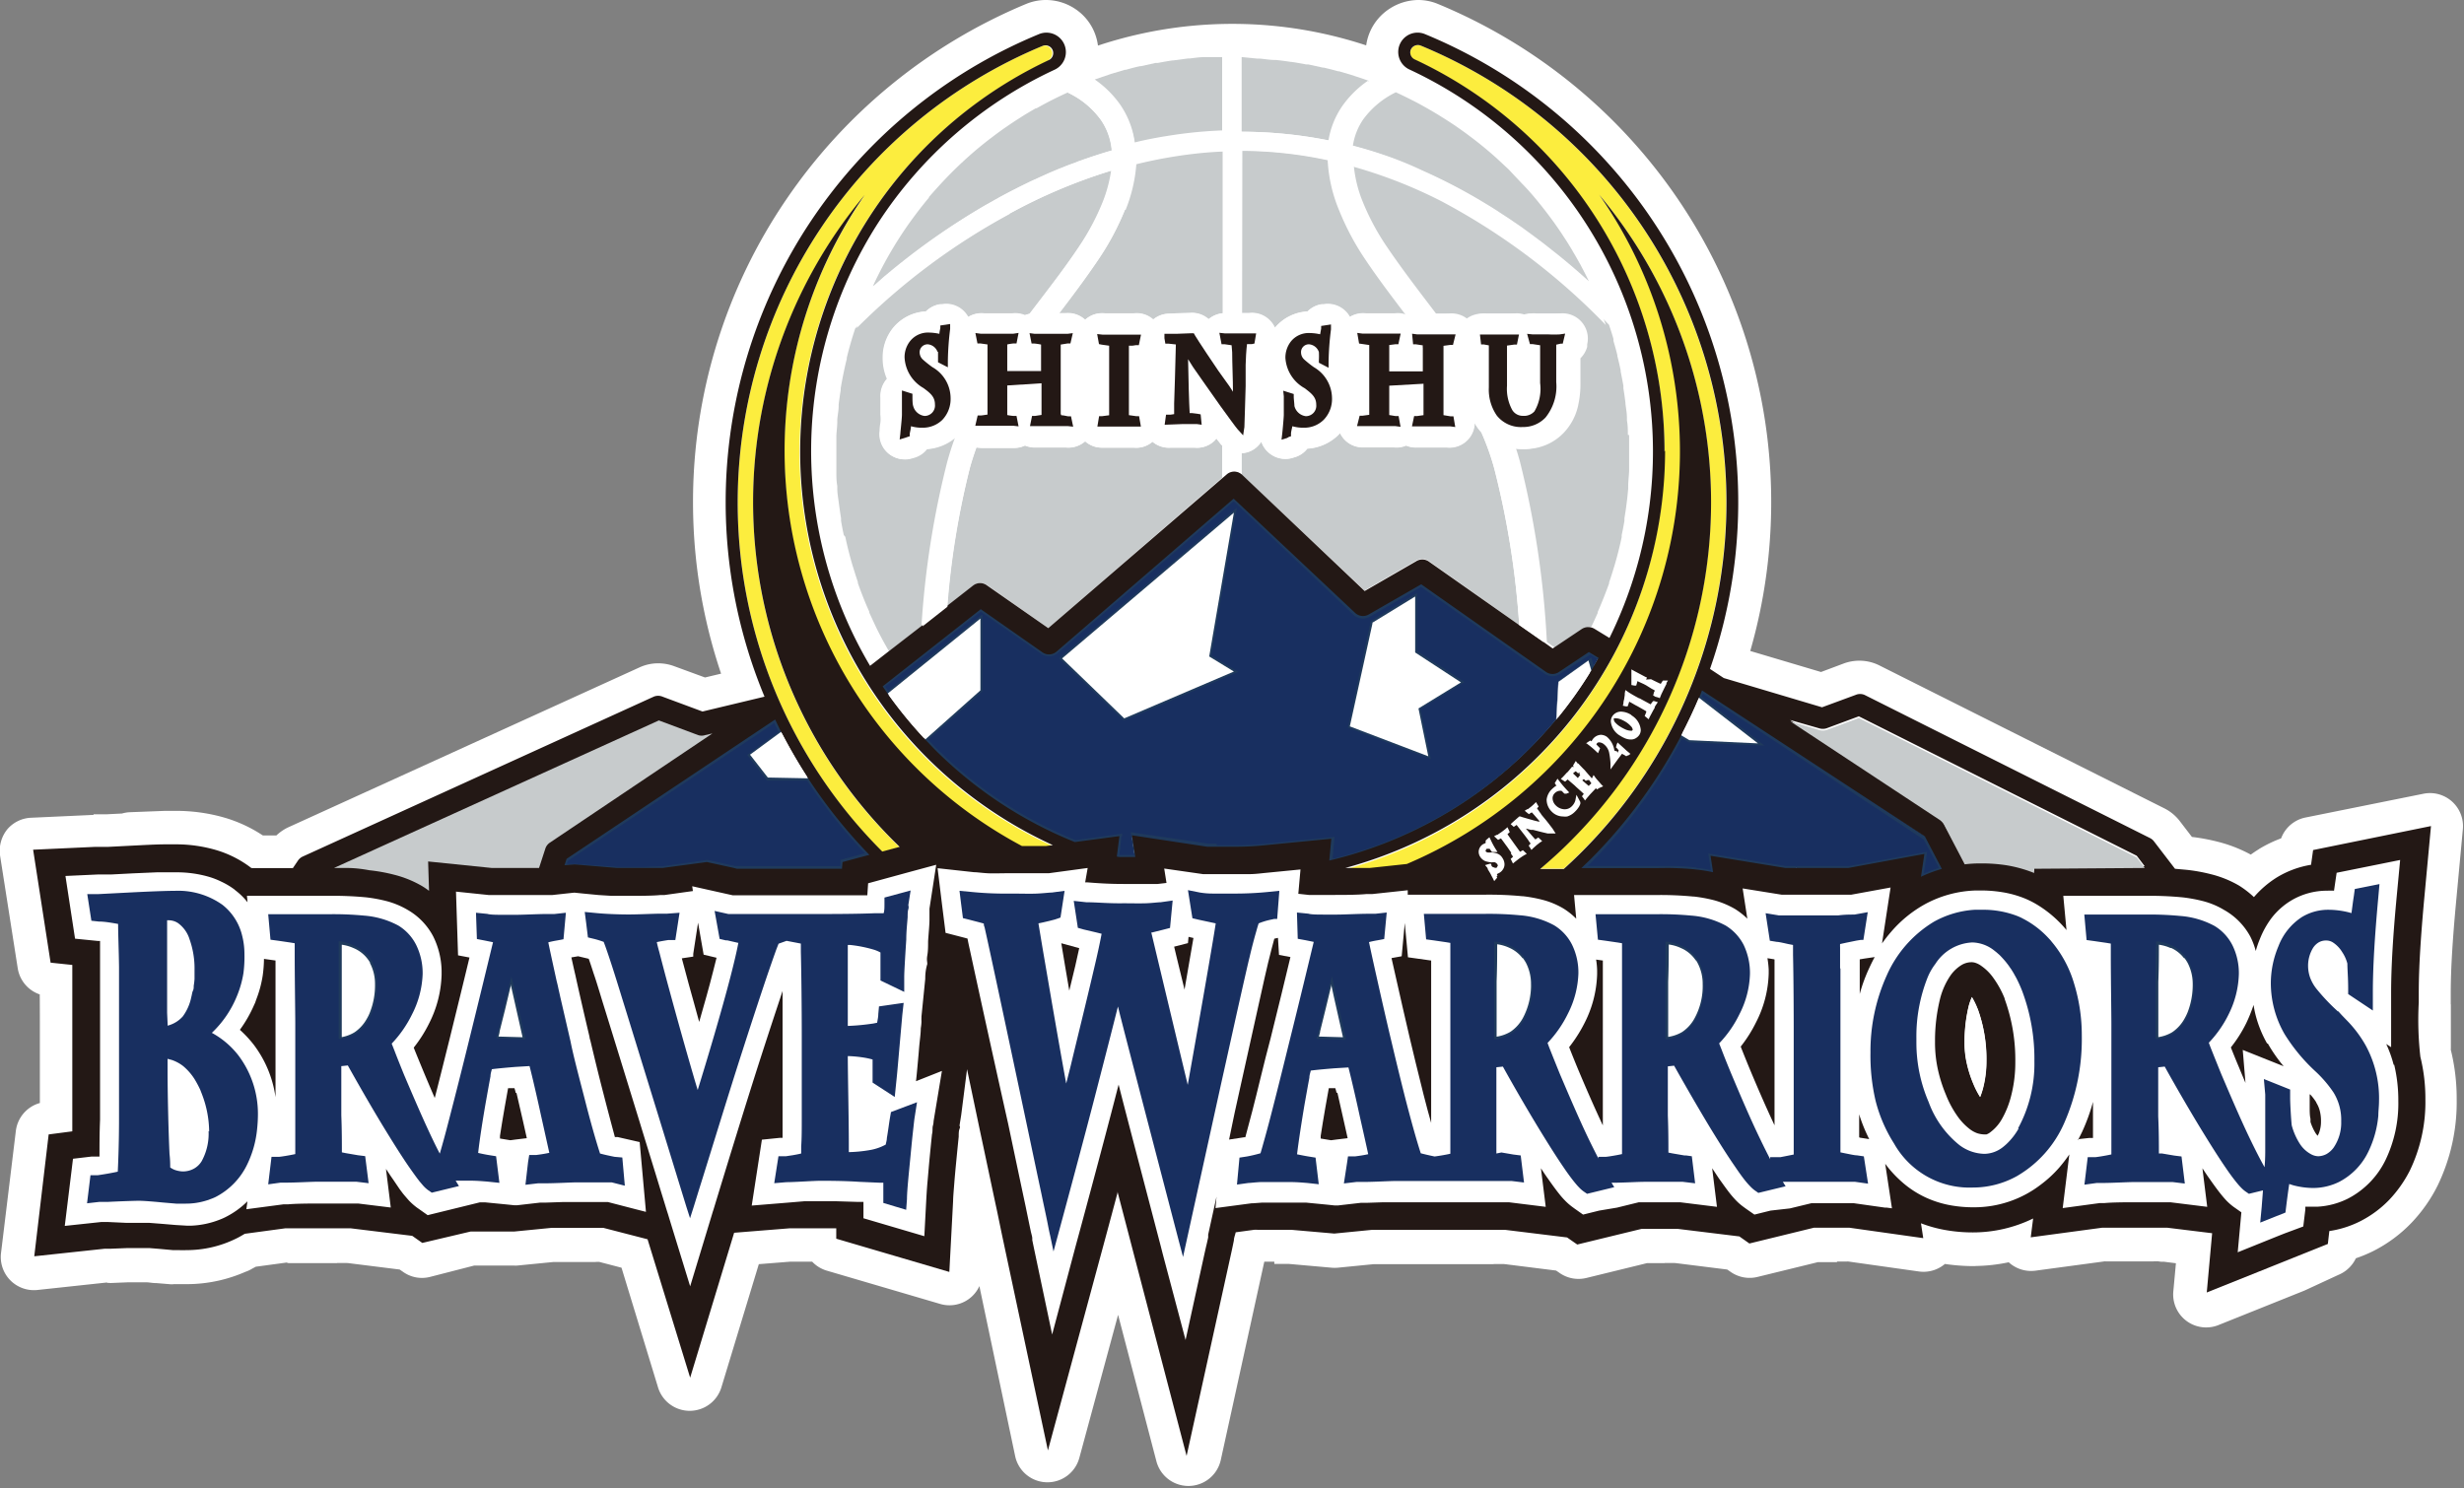
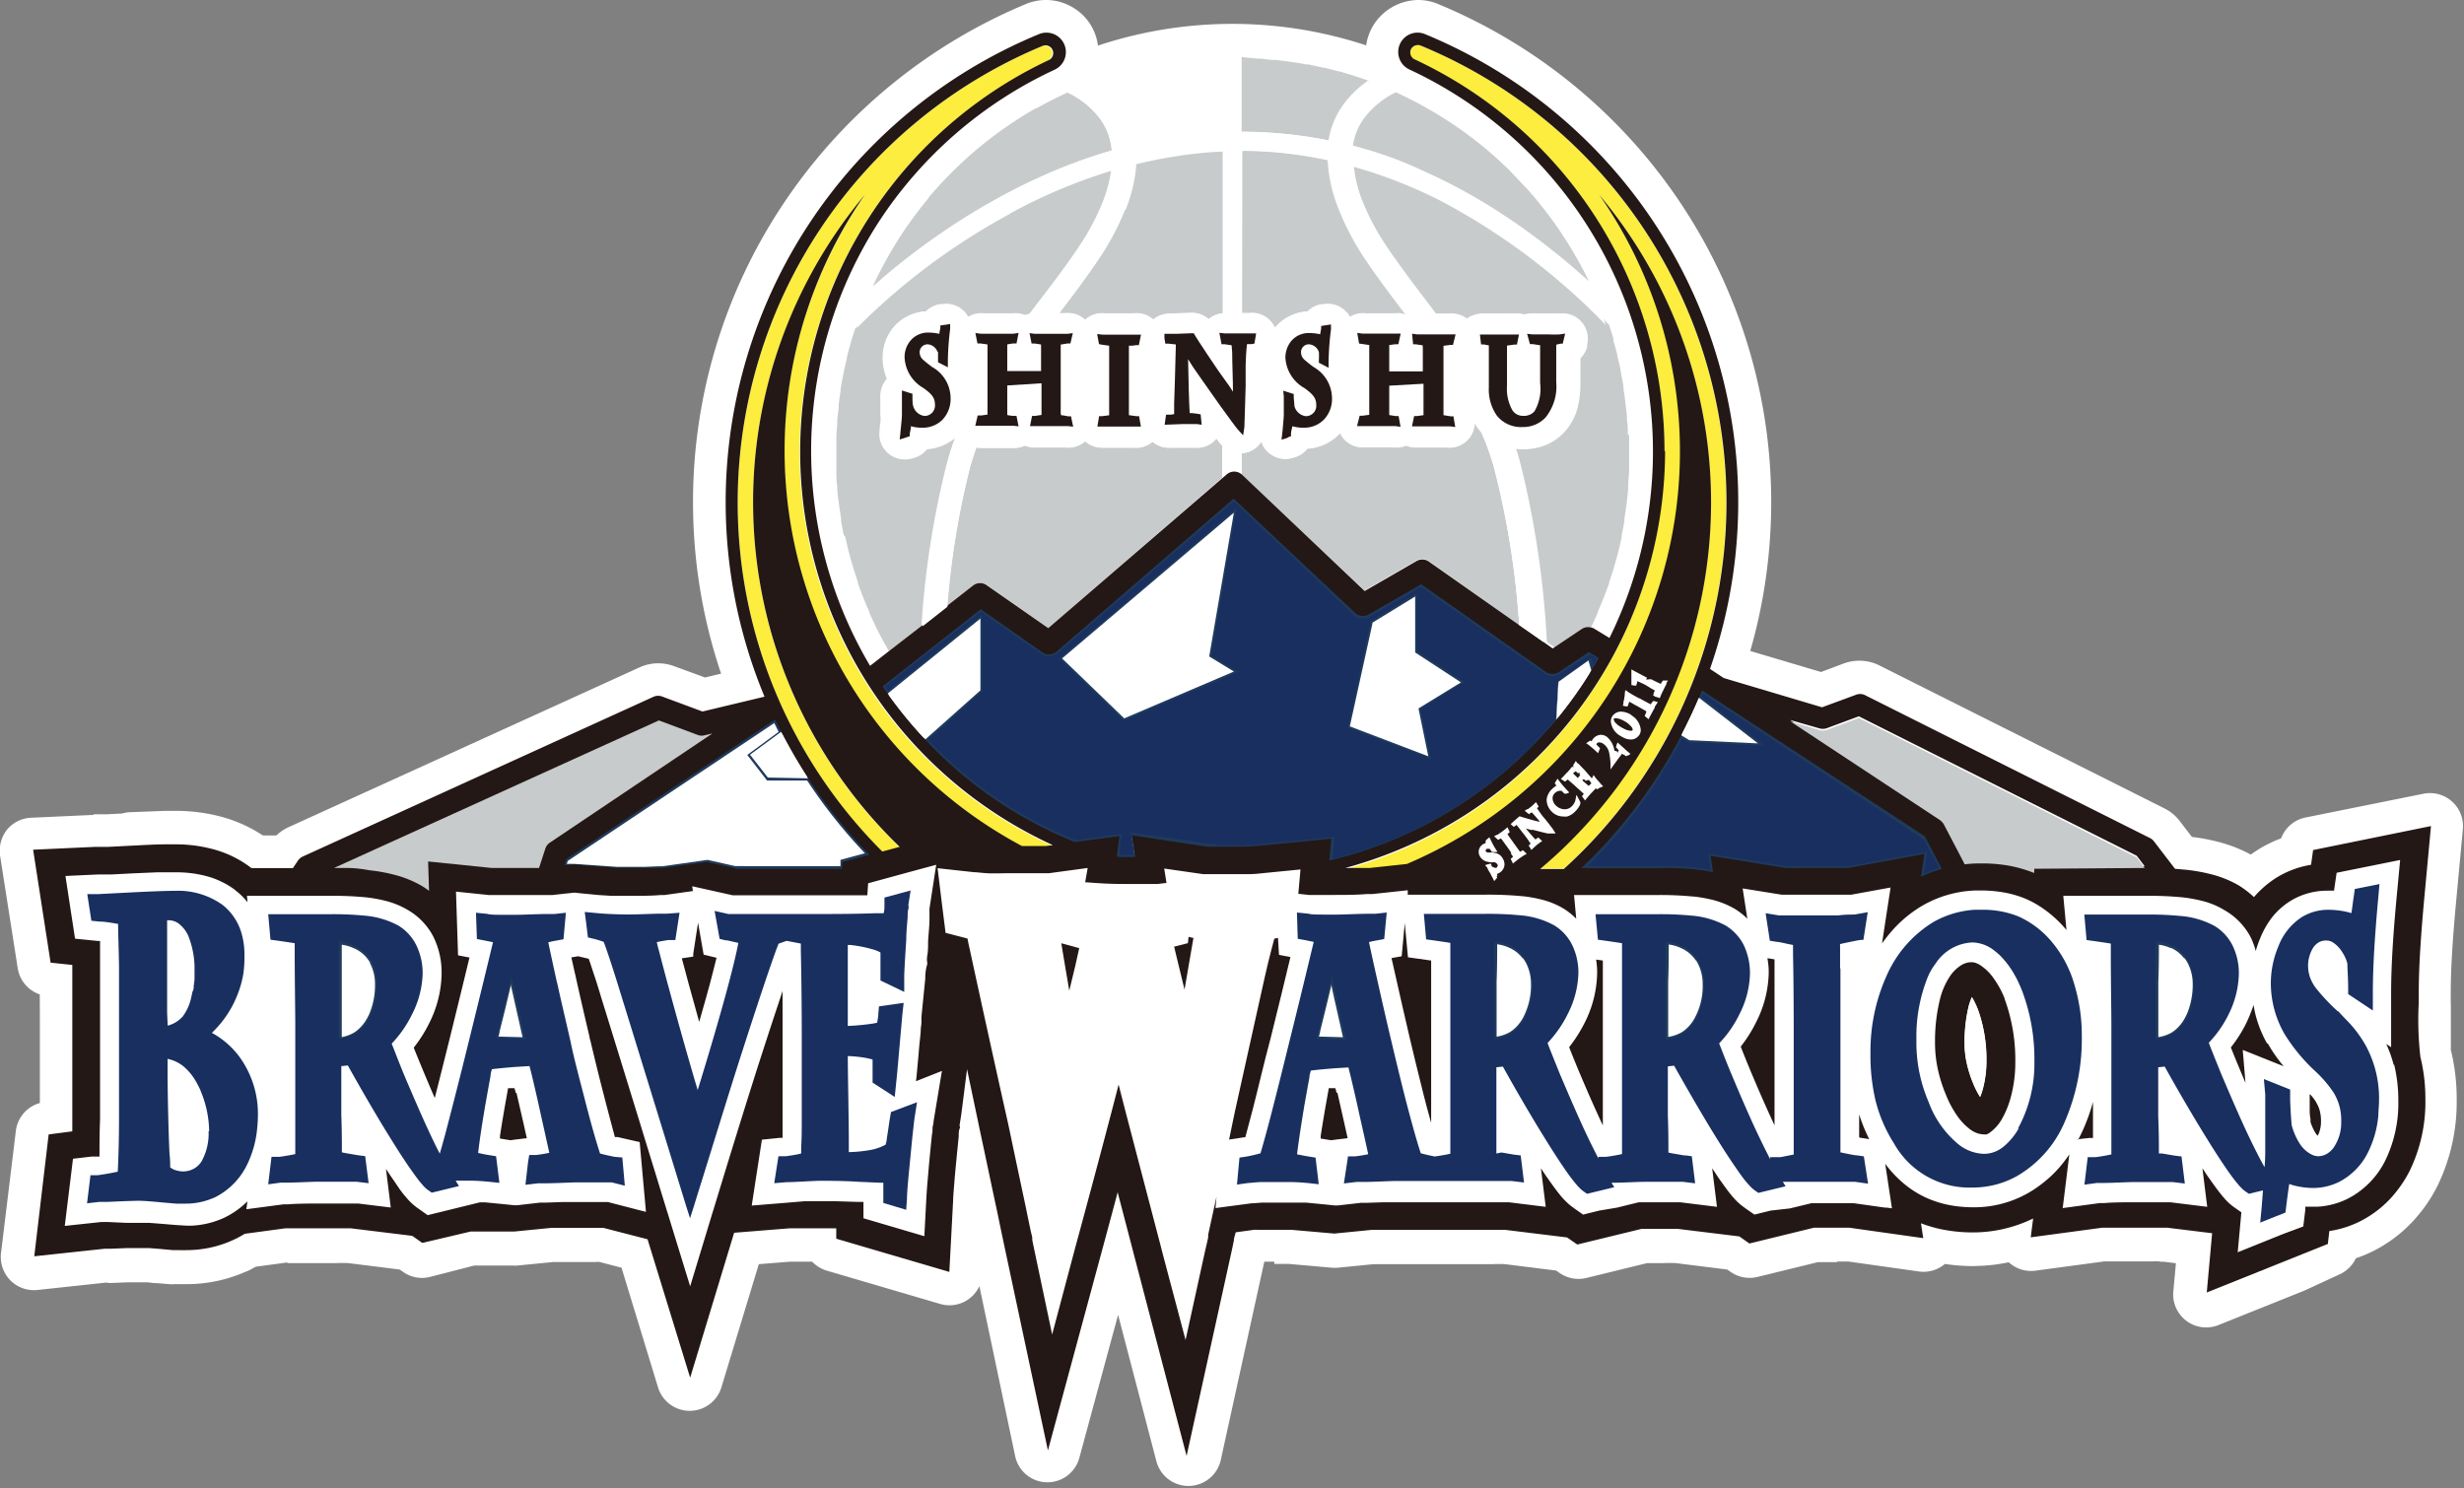
<svg xmlns="http://www.w3.org/2000/svg" viewBox="0 0 215.71 130.32">
  <rect x="0" y="0" width="215.71" height="130.32" fill="#808080" stroke="none" />
  <defs>
    <style>.cls-1{fill:none;}.cls-2{clip-path:url(#clip-path);}.cls-3{fill:#fff;}.cls-4{fill:#182f60;}.cls-5{fill:#1f3a5c;}.cls-6{fill:#c7cbcc;}.cls-7{fill:#c9cdce;}.cls-8{fill:#fced3e;}.cls-9{fill:#231815;}</style>
    <clipPath id="clip-path" transform="translate(0 0)">
      <rect class="cls-1" width="215.71" height="130.32" />
    </clipPath>
  </defs>
  <g id="レイヤー_2" data-name="レイヤー 2">
    <g id="コンテンツ">
      <g class="cls-2">
        <g class="cls-2">
          <path class="cls-3" d="M211.75,87.89v-1c0-2.27.19-5,.46-8l.61-6.56L202.5,74.43l-.18,1.29a8.36,8.36,0,0,0-3,1.11h0a8.78,8.78,0,0,0-2,1.72,9.26,9.26,0,0,0-1.29-1h0a9.37,9.37,0,0,0-2.46-1,15,15,0,0,0-2.16-.39h0l-1-.09-1.84-2.4a1,1,0,0,0-.35-.29L163.24,60.85a1,1,0,0,0-.8,0l-2.93,1.08-8.6-2.56-1.21-.8A44.33,44.33,0,0,0,124.78,3a1.69,1.69,0,0,0-1.36,3.1,37,37,0,0,1,15.36,13.36,36.91,36.91,0,0,1,2.11,36.38l-1.3-.8a.81.81,0,0,0-.27-.11,35.29,35.29,0,0,0,3.29-14.9,34.72,34.72,0,1,0-65,17.16l-1.45,1.14a36.91,36.91,0,0,1,.76-38.87A37,37,0,0,1,92.29,6.12,1.69,1.69,0,0,0,90.93,3a44.33,44.33,0,0,0-24,58l-5.43,1.3L58,61a1,1,0,0,0-.77,0L26.5,75a1,1,0,0,0-.42.36l-.44.65-3.56,0L22,76a9.45,9.45,0,0,0-3.08-1.57,12.48,12.48,0,0,0-3.6-.5h-.06l-.76,0c-.87,0-2,.07-3.05.12h0l-1.95.1-.72,0-.42,0-5.46.25,1.53,9.89,1.9.2v.19c0,1.89,0,3.94,0,5.2v2.27c0,1.59,0,3.71,0,5.73,0,.4,0,.79,0,1.18l-2.07.27L3,110l6.15-.66h.18l.32,0h0l1.51-.06.67,0h.56l.68,0,.86.07h0l1.21.11h0l.55,0a5.72,5.72,0,0,0,.61,0h0a9.77,9.77,0,0,0,4.35-1h0c.27-.13.53-.28.78-.43l3.55-.48h.27l1.35,0c.48,0,.95,0,1.18,0h.75l1,0h0l.84,0h.32l5.39.66.88.62,4.24-1,3.83,0,3.25-.32c.32,0,.68,0,1,0l.66,0h.39c.45,0,1.2,0,1.81,0h0l.67,0,3.87,1,3.73,12.12,3.85-12.69,4.86-.39h0l.59,0,1.18,0c.38,0,.74,0,.89,0h0c.24,0,.74,0,1.32,0h.1v.91l9.9,2.91.33-6.23v0c0-.29.05-.85.1-1.5s.12-1.39.19-2.11.14-1.43.2-2h0c0-.27,0-.52.08-.71s0-.17,0-.23v-.09h0l.14-.88.51-4,1.14,5.43c.58,2.7,1.1,5.2,1.49,7,.19.91.34,1.65.45,2.17L88,109,91.74,127l4.78-17.67s.59-2.17,1.31-4.88l0-.11c.81,3.09,1.42,5.43,1.42,5.44l4.63,17.7,3.93-17.87s.08-.36.21-1c0-.21.1-.45.16-.71l1.62-.22a2.22,2.22,0,0,1,.27,0l.48,0h0l.58,0c.17,0,.32,0,.36,0s.27,0,.51,0l.81,0h.22l3.78.33,3.25-.32c.32,0,.68,0,1,0l.66,0h7.92l1,0h0l.85,0h.32l5.38.66.89.62,5.63-1.37h1l1,0h0l.86,0h.31l5.39.66.88.62,5.64-1.37c.55,0,1.35,0,2,0h0l.87,0h.26l6.45.91-.2-1.3a11.58,11.58,0,0,0,2.13.59,13.68,13.68,0,0,0,2.43.21h0a12,12,0,0,0,5.27-1.22l-.21,1.66,6.24-.85h.28l1.35,0c.48,0,.95,0,1.18,0h.75l1,0h0l.85,0h.32l3.91.48-.47,5.19,7.48-3,3.12-1.25.13-1.13a8.88,8.88,0,0,0,2.69-.85,9.35,9.35,0,0,0,2.55-1.89,10.61,10.61,0,0,0,1.81-2.56,13.8,13.8,0,0,0,1.36-6.23v0a15.32,15.32,0,0,0-.44-3.73,28.59,28.59,0,0,1-.14-4.76" transform="translate(0 0)" />
          <path class="cls-3" d="M211.75,87.89h-2.9v-1c0-2.43.2-5.24.48-8.26h0l.25-2.69-6.5,1.31-.58-2.83,2.87.41-.19,1.3a2.9,2.9,0,0,1-2.38,2.44,5.46,5.46,0,0,0-2,.71,2.91,2.91,0,0,1-1.52.43h0V76.83l1.51,2.47a5.48,5.48,0,0,0-1.34,1.15,2.9,2.9,0,0,1-4.15.23,5.58,5.58,0,0,0-.84-.63L196,77.58l-.9,2.75h0a3.62,3.62,0,0,1-.6-.28,6.52,6.52,0,0,0-1.72-.71h0a11,11,0,0,0-1.74-.31l.33-2.88V79h0a1.94,1.94,0,0,1-.34,0L190.2,79a2.89,2.89,0,0,1-2.13-1.13l-1.84-2.4h0l1.5-1.14L186.89,76a1.86,1.86,0,0,1-.66-.55l1.5-1.14L186.89,76,162,63.44h0l.85-1.68v1.88a2,2,0,0,1-.85-.2l.85-1.68v0l.65,1.75a1.82,1.82,0,0,1-.65.12V61.77l.65,1.75h0l-2.92,1.09a2.9,2.9,0,0,1-1.84.06l-8.6-2.57a2.46,2.46,0,0,1-.77-.36l-1.21-.8A2.9,2.9,0,0,1,147,57.58a41.42,41.42,0,0,0-4.86-36.89h0a41.57,41.57,0,0,0-18.42-15h0l.46-1.12V5.79a1.18,1.18,0,0,1-.46-.09l.46-1.12v0l.64,1a1.17,1.17,0,0,1-.64.19V4.59l.64,1-.64-1,1.1.48a1.25,1.25,0,0,1-.46.53l-.64-1,1.1.48h0l-1.1-.48h1.2a1.33,1.33,0,0,1-.1.48l-1.1-.48h0l1-.64a1.19,1.19,0,0,1,.18.64h-1.19l1-.64-1,.64.51-1.09a1.31,1.31,0,0,1,.51.45l-1,.64.51-1.09h0a39.88,39.88,0,0,1,16.57,14.4h0a39.79,39.79,0,0,1,2.28,39.24,2.89,2.89,0,0,1-4.1,1.19l-1.31-.8h0l.94-1.57-.47,1.78a1.62,1.62,0,0,1-.47-.21l.94-1.57-.47,1.78a2.9,2.9,0,0,1-1.88-1.57,2.86,2.86,0,0,1,0-2.46,32.47,32.47,0,0,0-6.32-36.43,31.58,31.58,0,0,0-45,0,32.45,32.45,0,0,0-5.25,38.52,2.88,2.88,0,0,1-.74,3.68L78,60.63a2.9,2.9,0,0,1-4.27-.8,39.55,39.55,0,0,1-5.58-20.3h0a39.53,39.53,0,0,1,6.4-21.63h0A39.89,39.89,0,0,1,91.06,3.5h0l.51,1.09-1-.64a1.24,1.24,0,0,1,.51-.45l.51,1.09-1-.64,1,.64h-1.2A1.28,1.28,0,0,1,90.55,4l1,.64h0l-1.11.48a1.33,1.33,0,0,1-.1-.48h1.21l-1.11.48h0l1.11-.49-.65,1a1.25,1.25,0,0,1-.46-.53l1.11-.49-.65,1,.64-1v1.2a1.2,1.2,0,0,1-.64-.19l.64-1v0L92,5.7a1.18,1.18,0,0,1-.46.09V4.59L92,5.7h0a41.63,41.63,0,0,0-18.42,15h0A41.23,41.23,0,0,0,66.46,44h0a41.19,41.19,0,0,0,3.19,16,2.9,2.9,0,0,1-2,3.93l-5.42,1.3a2.91,2.91,0,0,1-1.68-.1L57,63.75h0L57.64,62v1.89a1.88,1.88,0,0,1-.66-.12L57.64,62v0l.78,1.72a2,2,0,0,1-.78.17V62l.78,1.72h0l-30.71,14h0l-.77-1.71,1.56,1a1.9,1.9,0,0,1-.79.66l-.77-1.71,1.56,1h0l-.43.65a2.88,2.88,0,0,1-2.39,1.28l-3.55,0a2.91,2.91,0,0,1-1.93-.71l-.09-.08L22,76l-1.78,2.29a6.75,6.75,0,0,0-2.14-1.09h0a9.8,9.8,0,0,0-2.76-.37h-.74c-.83,0-1.93.07-3,.12a2.89,2.89,0,0,1-.29-5.78h.13a2.94,2.94,0,0,1,2.08.75,2.86,2.86,0,0,1,.95,2,2.89,2.89,0,0,1-2.74,3h-.13L9.64,77h0l-.72,0-.14-2.89.17,2.89-.42,0h0l-2.23.1,1,6.71-2.86.44.3-2.88,1.9.2A2.9,2.9,0,0,1,9.21,84.5v.18h0c0,1.91,0,4,0,5.25v2.27c0,1.59,0,3.72,0,5.76h0c0,.42,0,.81,0,1.19A2.88,2.88,0,0,1,6.71,102l-2.06.27-.39-2.87,2.88.36-.87,7,2.52-.26.31,2.87-.45-2.86.2,0,.26,0,.17,2.89-.2-2.89.4,0H9.6v2.89l-.14-2.89c.45,0,1,0,1.57-.06h0l.71,0,0,2.89-.09-2.89h.46a3.19,3.19,0,0,1,.4,0l-.21,2.88.12-2.89.8,0h0l.91.08-.26,2.88.19-2.89h.07l1.21.1-.24,2.89v-2.9h.24l.47,0h.06l.4,0h0a7,7,0,0,0,3.09-.7,2.89,2.89,0,0,1,2.93,5h0l-1.65-2.37L19.25,106h0l.14-.07c.17-.09.36-.19.55-.31a2.73,2.73,0,0,1,1.11-.39l3.55-.48.24,0h.42v2.9l-.14-2.9,1.41,0h0l1.19,0h.88l1,0-.09,2.89V104.7h.1l.91,0-.16,2.89v-2.9h0a2.9,2.9,0,1,1,0,5.79h0v-2.89l.17-2.89H31l5.4.67a2.82,2.82,0,0,1,1.3.51l.88.61L37,108.93l-.69-2.81,4.25-1a3.36,3.36,0,0,1,.71-.08l3.67,0,3.1-.31h.16l1.05,0h1.23c.51,0,1.21,0,1.83,0l-.11,2.89V104.7h.1l.73,0a2.19,2.19,0,0,1,.57.09l3.86,1a2.88,2.88,0,0,1,2,2l.95,3.07,1.1-3.63a2.87,2.87,0,0,1,2.54-2l4.86-.39h.23v2.89l-.23-2.88.65,0h0c.38,0,.82,0,1.23-.06h0l.94,0h.09l0,2.9v-2.9h0l1.38,0h.13a2.89,2.89,0,0,1,2.8,2.89v.91H73.23l.81-2.78,6.39,1.88.14-2.57a2.9,2.9,0,0,1,5.05-1.78,2.94,2.94,0,0,1,.73,2.1v0a2.89,2.89,0,0,1-5.78-.33c0-.35.06-.91.12-1.58h0c0-.65.12-1.41.19-2.14h0c.07-.74.14-1.45.2-2l2.88.3h-2.9c0-.12,0-.19,0-.31s.06-.53.08-.76v0l0-.2h0v-.07l0-.22v0l0-.13h0l2.81.72-2.86-.45.13-.84.5-4A2.9,2.9,0,0,1,87.55,93c.38,1.81.77,3.67,1.15,5.43h0c.57,2.7,1.09,5.2,1.48,7h0c.19.91.35,1.65.45,2.17v0c.11.52.17.82.17.83v0l1.29,6.13,1.64-6,2.79.76-2.8-.73v0s.58-2.17,1.31-4.88v0l0-.11a2.89,2.89,0,0,1,5.59,0c.41,1.54.76,2.9,1,3.87.12.49.23.88.3,1.15s.06.24.08.31l0,.08v0h0l1.59,6.06,1.34-6.11,2.83.62h-2.9c0-.14,0-.2,0-.26s0-.19,0-.23a.56.56,0,0,0,0-.1v-.06c0-.09.1-.42.22-1h0c0-.21.1-.45.16-.72a2.87,2.87,0,0,1,2.44-2.24l1.61-.22.39,2.87-.49-2.85.12,0,.12,0,.37,0,.15,2.89-.21-2.89.57,0h.13v2.9l-.15-2.89.66,0,.07,2.89-.1-2.89h.63l-.17,2.89-.09-2.9h.66l.84,0h.38l3.52.31,3-.3H120l1.06,0h8.72l1,0-.1,2.89V104.7h.1l.92,0-.16,2.89v-2.9h0a2.9,2.9,0,1,1,0,5.79h0v-2.89l.16-2.89h.5l5.39.67a2.82,2.82,0,0,1,1.31.51l.88.62-1.66,2.36-.69-2.81,5.64-1.37a3.51,3.51,0,0,1,.65-.09h1.08l1,0-.1,2.89V104.7h.09l.92,0-.15,2.89v-2.9h0a2.9,2.9,0,1,1,0,5.79h0v-2.89l.17-2.89h.49l5.39.67a2.82,2.82,0,0,1,1.31.51l.89.62-1.67,2.36-.69-2.81,5.65-1.38a3.08,3.08,0,0,1,.68-.08c.59,0,1.4,0,2.11,0l-.09,2.89V104.7h0a2.85,2.85,0,0,1,.51,0h0l-.5,2.85V104.7h.08l1,0-.16,2.89v-2.9h.39L162,106l0-1.27h0L162,106l0-1.27-.11,2.89v-2.89h0a2.69,2.69,0,0,1,.4,0l6.45.9-.4,2.87-2.86.44-.2-1.3a2.9,2.9,0,0,1,3.91-3.14,8.56,8.56,0,0,0,1.58.44h0a11,11,0,0,0,1.93.16h0v2.89h-2.89a2.9,2.9,0,0,1,2.9-2.9h0a8.9,8.9,0,0,0,4-.92,2.89,2.89,0,0,1,4.15,3l-.21,1.66-2.87-.35-.39-2.87,6.25-.85.24,0h.42v2.9l-.14-2.9,1.4,0h0l1.19,0h.88l1,0-.1,2.89V104.7h.1l.92,0-.16,2.89v-2.9h0a2.89,2.89,0,0,1,2.89,2.9,2.89,2.89,0,0,1-.84,2,2.92,2.92,0,0,1-2.05.85h0v-2.89l.16-2.89h.5l3.92.49a2.9,2.9,0,0,1,2.53,3.14l-.05.47,3.09-1.24h0l3.12-1.25,1.08,2.68-2.88-.35.14-1.13a2.92,2.92,0,0,1,2.43-2.51,6.39,6.39,0,0,0,1.83-.57h0a6.58,6.58,0,0,0,1.77-1.3h0a7.7,7.7,0,0,0,1.31-1.86h0a10.92,10.92,0,0,0,1.06-4.93h0v0a12.71,12.71,0,0,0-.35-3h0a5.94,5.94,0,0,1-.16-.92,22.71,22.71,0,0,1-.11-2.6c0-1.11,0-2,0-2.07l2.89.12h0l2.89.11v.14c0,.28,0,1,0,1.7,0,.49,0,1,0,1.42,0,.21,0,.4,0,.53l0,.15v0l-.35.07.34-.08h0l-.35.07.34-.08h0a17.8,17.8,0,0,1,.53,4.43v0h0a16.73,16.73,0,0,1-1.67,7.52h0a13.35,13.35,0,0,1-2.3,3.27h0a12.33,12.33,0,0,1-3.35,2.47h0a12.06,12.06,0,0,1-3.54,1.12l-.45-2.86,2.88.36-.14,1.13a2.92,2.92,0,0,1-1.79,2.33L201.75,113h0l-7.48,3a2.89,2.89,0,0,1-4-3l.22-2.39-1.1-.14h0l.27-2.88-.14,2.89h-.29a2.9,2.9,0,0,1,.17-5.79h0a2.89,2.89,0,0,1,2.89,2.9,2.89,2.89,0,0,1-.84,2,2.92,2.92,0,0,1-2.05.85h-.17c-.19,0-.48,0-.78,0l.09-2.89v2.9h-.1l-.93,0h-.76l-1,0h0l-1.29,0h-.15v-2.89l.19,2.88-.2,0h-.11l-.15-2.89.39,2.87-6.24.84a2.9,2.9,0,0,1-3.26-3.22l.2-1.65,2.88.35,1.27,2.6a14.83,14.83,0,0,1-6.52,1.51h0v-2.89h2.9a2.9,2.9,0,0,1-2.9,2.9h0a17.49,17.49,0,0,1-2.94-.26h0a14,14,0,0,1-2.67-.74l1.05-2.7,2.86-.44.2,1.3a2.9,2.9,0,0,1-3.27,3.31l-6.45-.91.41-2.87v2.9h-.12a2.05,2.05,0,0,1-.31,0l.18-2.88v2.89h-.17c-.18,0-.47,0-.79,0l.08-2.9v2.9h0a2.73,2.73,0,0,1-.5,0h0l.5-2.85v2.9h-.1c-.63,0-1.42,0-1.92,0v-2.89l.69,2.81-5.64,1.38a2.89,2.89,0,0,1-2.35-.45l-.29-.2-4.64-.58h0l.29-2.88-.15,2.89h-.29a2.9,2.9,0,0,1,.17-5.79h0a2.9,2.9,0,1,1,0,5.79h-.16l-.78,0,.08-2.89v2.9h-.09l-.93,0h-.89l0-2.89.69,2.81-5.64,1.38a2.89,2.89,0,0,1-2.35-.45l-.29-.2-4.63-.58h0l.28-2.88-.15,2.89h-.28a2.9,2.9,0,0,1,.17-5.79h0a2.9,2.9,0,1,1,0,5.79h-.16l-.79,0,.09-2.89v2.9h-.1l-.93,0H121.2l-1,0-.12-2.89.28,2.88-3.24.32a3.25,3.25,0,0,1-.54,0l-3.73-.33h-.16l.14-2.89-.1,2.89-.77,0h-.4V109l0,1.47h0V109l0,1.47h-.26l.13-2.37v2.37h-.13l.13-2.37v2.37h0v0h-.27l-.49,0h-.17v-2.89l.13,2.89-.39,0h-.16L110,109l.17,1.47h0L110,109l.17,1.47-.29-2.42.32,2.42h0l-.29-2.42.32,2.42-.36-2.78.47,2.76-.11,0-.36-2.78.47,2.76-.1,0-1.62.22-.39-2.87,2.83.62-.16.72h0c-.07.32-.12.57-.16.73l0,.2v0h0l-2.14-.46,2.14.45h0l-2.14-.46,2.14.45-2.74-.58,2.74.56v0l-2.74-.58,2.74.56-2.82-.58,2.83.53v0l-2.82-.58,2.83.53-2.84-.53,2.85.46v.07l-2.84-.53,2.85.46-2.85-.46,2.87.36,0,.1-2.85-.46,2.87.36-2.87-.36,2.88.26v.1l-2.87-.36,2.88.26-2.88-.26h2.89c0,.14,0,.2,0,.26l-2.88-.26h2.89a2.56,2.56,0,0,1-.07.62l-3.92,17.87a2.9,2.9,0,0,1-5.63.11l-4.63-17.7h0s-.61-2.35-1.42-5.44l2.8-.73,2.8.76,0,.11v0c-.36,1.37-.69,2.59-.93,3.47-.12.44-.21.8-.28,1s-.06.22-.08.28l0,.08v0h0L97,109.42l2.28.61h0L97,109.42l2.28.61-2.72-.73,2.72.73h0l-2.72-.73,2.72.73-2.8-.75,2.8.72v0l-2.8-.75,2.8.72v0l-4.79,17.68a2.89,2.89,0,0,1-5.62-.16l-3.77-17.92v0s0-.06,0-.19-.07-.32-.12-.57v0c-.11-.51-.26-1.25-.46-2.16h0c-.38-1.82-.91-4.31-1.48-7h0c-.37-1.76-.76-3.61-1.15-5.41l2.84-.61,2.87.37-.51,4v.09l-.14.88a2,2,0,0,1-.06.26h0l-2.8-.72,2.83.59h0l-2.84-.58,2.88.36V99h0a1.64,1.64,0,0,0,0,.26v0c0,.14-.05.38-.08.66L84,99.58h2.89c0,.13,0,.19,0,.31-.06.55-.13,1.24-.2,2h0c-.06.71-.13,1.45-.18,2.09h0c0,.62-.09,1.19-.1,1.41a2.93,2.93,0,0,1-1,2A2.89,2.89,0,0,1,80.57,105v0a2.89,2.89,0,0,1,5.78.33L86,111.55a2.88,2.88,0,0,1-3.7,2.62l-9.91-2.91a2.89,2.89,0,0,1-2.08-2.77v-.91h2.9l-.1,2.89H73l.09-2.89-.06,2.89-1.26,0h-.06l-.75,0h0l-1.12,0h0l-.51,0h-.24v-2.9l.23,2.89-2.89.23-3.28,10.8a2.9,2.9,0,0,1-5.54,0L54.41,111l-2.3-.6.72-2.8-.15,2.89-.61,0,.09-2.89v2.9h-.11c-.53,0-1.21,0-1.61,0H49.38l-1,0-.12-2.89.29,2.88-3.25.32a1.72,1.72,0,0,1-.32,0l-3.46,0-3.89,1a2.85,2.85,0,0,1-2.35-.45l-.29-.2-4.64-.58h0l.27-2.88-.15,2.89h-.28a2.9,2.9,0,0,1,.17-5.79h0a2.9,2.9,0,1,1,0,5.79h-.17l-.78,0,.1-2.89v2.9h-.11l-.92,0h-.77l-1,0h0l-1.29,0h-.14v-2.89l.18,2.88-.21,0h-.1L25,107.64l.38,2.87-3.55.48-.38-2.87,1.5,2.47c-.31.19-.65.38-1,.56l-1.27-2.6,1.42,2.52h0a2.89,2.89,0,0,1-3.07-4.9h0l1.65,2.37,1.28,2.6a12.76,12.76,0,0,1-5.63,1.3h0c-.3,0-.58,0-.82,0l.21-2.89-.15,2.89-.63,0,.23-2.88v2.89h-.24l-1.22-.1.24-2.89-.18,2.89h-.09c-.29,0-.58-.06-.82-.07h0l-.58,0h-.1l0-1.19v1.19h0l0-1.19v1.19h-1l-1.45.06H9.6v-2.9l.12,2.89-.24,0h-.1l-.05-.67.06.67h0l-.05-.67.06.67-.23-2.48.38,2.46-.15,0-.23-2.48.38,2.46-.14,0-6.14.66a2.9,2.9,0,0,1-3.18-3.24L1.39,99A2.9,2.9,0,0,1,3.88,96.5L6,96.23l.38,2.87-2.89,0c0-.39,0-.78,0-1.17h0c0-2,0-4.12,0-5.7V89.92c0-1.24,0-3.28-.05-5.16h0v-.18l2.9,0L6,87.41l-1.89-.2a2.9,2.9,0,0,1-2.56-2.44L0,74.88A3,3,0,0,1,.65,72.6a2.9,2.9,0,0,1,2.11-1l5.46-.25.13,2.89L8.19,71.3l.41,0h0l.71,0h0l2-.1h.12a2.94,2.94,0,0,1,2.08.75,2.86,2.86,0,0,1,.95,2,2.89,2.89,0,0,1-2.74,3h-.12a2.9,2.9,0,0,1-2.3-4.83,2.92,2.92,0,0,1,2-1L14.42,71h.89a15.22,15.22,0,0,1,4.44.62h0a12.42,12.42,0,0,1,4,2.06l.12.1.1.08-1.91,2.19,0-2.9,3.56,0,0,2.9-2.4-1.61.44-.65h0a3.89,3.89,0,0,1,1.64-1.38h0L56,58.43h0a3.89,3.89,0,0,1,1.63-.35,4,4,0,0,1,1.36.24h0l2.73,1,4.57-1.09L67,61.05l-2.67,1.12A47,47,0,0,1,60.67,44h0a47,47,0,0,1,8.16-26.53h0A47.44,47.44,0,0,1,89.82.35h0A4.52,4.52,0,0,1,91.57,0a4.61,4.61,0,0,1,2.48.73,4.52,4.52,0,0,1,1.72,2h0a4.62,4.62,0,0,1,.39,1.85,4.58,4.58,0,0,1-2.65,4.15h0A34.12,34.12,0,0,0,79.36,21.06h0A33.78,33.78,0,0,0,73.9,39.53h0a33.78,33.78,0,0,0,4.76,17.34l-2.49,1.48-1.78-2.28,1.45-1.14,1.78,2.28-2.53,1.41a38.26,38.26,0,0,1,6.2-45.4,37.35,37.35,0,0,1,53.2,0,38.22,38.22,0,0,1,7.45,43L139.32,55l.74-2.8a3.9,3.9,0,0,1,1,.43h0l1.3.8-1.51,2.47-2.59-1.29a34,34,0,0,0-2-33.51h0A34,34,0,0,0,122.2,8.75h0a4.58,4.58,0,0,1-2.25-6h0a4.6,4.6,0,0,1,1.72-2A4.69,4.69,0,0,1,124.14,0a4.48,4.48,0,0,1,1.75.35h0a47.25,47.25,0,0,1,21,17.08h0a47.2,47.2,0,0,1,5.55,42.05l-2.73-.95,1.59-2.41.85.56,7.27,2.16,2-.75h0a4,4,0,0,1,1.36-.24,3.9,3.9,0,0,1,1.76.42h0l24.94,12.51a3.91,3.91,0,0,1,1.36,1.13h0l1.84,2.4-2.3,1.76.16-2.89c.38,0,.78.06,1.19.1l-.34,2.88v-2.9h0l.32,0a17.64,17.64,0,0,1,2.59.48h0a12.32,12.32,0,0,1,3.2,1.35L196,77.58l.89-2.76h0a3.33,3.33,0,0,1,.61.27,12.54,12.54,0,0,1,1.75,1.32l-2,2.13-2.19-1.89a11.64,11.64,0,0,1,2.7-2.3,2.85,2.85,0,0,1,1.51-.43h0v2.9l-1.52-2.47a11.29,11.29,0,0,1,4-1.49l.48,2.85-2.87-.41.19-1.3a2.88,2.88,0,0,1,2.29-2.42l10.32-2.08a2.89,2.89,0,0,1,3.45,3.1l-.61,6.57h0c-.27,2.93-.45,5.61-.45,7.73V88Z" transform="translate(0 0)" />
          <path class="cls-4" d="M98,73.21,97.77,75l.24.07h.35l1,0-.29-1.9,6.58,1h0l.16,0,.54,0h0c.2,0,.43,0,.67,0h1a24.6,24.6,0,0,0,2.56-.12h0l5.94-.58-.18,1.91a36.8,36.8,0,0,0,17.55-9.8c.82-.82,1.6-1.68,2.34-2.57l.19-3.32,2.62-1.87.25.89c.22-.35.43-.71.63-1.07l-.85-.52-2.61,1.74a1,1,0,0,1-1.15,0l-10.92-7.67-4.59,2.64a1,1,0,0,1-1.2-.14L108,43.66,92.5,57.05a1,1,0,0,1-1.25.06l-5.39-3.77-8.6,6.73.45.65,8.11-6.56v6.29L81,64.75l.81.84a36.67,36.67,0,0,0,12.33,8.14Zm22.13-18.7,3.72-2.28v4.9l4,2.62L124.18,62l.86,4.19-6.87-2.62ZM108,44.89l-2.16,12.59L108,58.8l-9.6,4.1L93,57.65Z" transform="translate(0 0)" />
          <path class="cls-5" d="M98,73.21l.17,0L98,74.86l.09,0,0,.17v-.17h1.4V75l-.16,0-.34-2.13,6.81,1h.18l.53,0h0l0,.16V74l.66,0v.17l0-.17h.06l.2,0v.21h-.17V74h.89a24.3,24.3,0,0,0,2.54-.12l0,.34h0l0-.17,0-.16,6.14-.61-.19,2.12-.17,0,0-.16a36.69,36.69,0,0,0,17.47-9.76c.82-.82,1.59-1.67,2.33-2.56l.13.11h-.17l.2-3.4,2.88-2.06.32,1.13-.17,0-.14-.08.63-1.07.14.08-.09.15-.76-.47L136.57,59a1.18,1.18,0,0,1-1.33,0L124.4,51.39,119.91,54a1.17,1.17,0,0,1-.6.16,1.2,1.2,0,0,1-.81-.32L108,43.89,92.61,57.17a1.18,1.18,0,0,1-1.45.08l-5.3-3.69-8.49,6.65-.11-.14L77.4,60l.45.64-.14.1-.11-.13L86,53.8v6.73l-4.88,4.35L81,64.75l.13-.12.8.84h0a36.84,36.84,0,0,0,12.27,8.11l-.06.15,0-.16L98.24,73l0,.22-.17,0,0,.17-4,.53,0,0a37.17,37.17,0,0,1-12.39-8.18h0l-.81-.84-.12-.13,4.91-4.36V54.51l-8,6.45-.1-.14-.45-.65L77,60l8.81-6.91L91.35,57a.86.86,0,0,0,1,0L108,43.43l10.73,10.14a.85.85,0,0,0,.58.23.92.92,0,0,0,.43-.11l4.68-2.7,11,7.73a.88.88,0,0,0,.49.15.83.83,0,0,0,.47-.14l2.7-1.8,1.08.66-.08.15c-.2.36-.42.72-.63,1.07l-.2.34-.29-1-2.37,1.68-.19,3.29,0,.05c-.75.89-1.53,1.75-2.35,2.58a37.06,37.06,0,0,1-17.63,9.85l-.23,0,.18-1.94-5.73.56,0-.33h0l0,.17v.17a24.82,24.82,0,0,1-2.57.12H107v-.19h.17l0,.17h-.09l-.67,0h0l0-.17v.17l-.55,0-.15,0h0l-6.36-.93.29,1.87h-.19l-1.06,0H98l-.27-.08-.14,0,.3-1.92.16,0,0,.17Zm22.13-18.7-.08-.15,4-2.43V57l4.16,2.72-3.85,2.35.9,4.38L118,63.71l2-9.31.07,0,.08.15.17,0-2,9L124.81,66,124,62l3.59-2.2-3.85-2.53V52.54l-3.47,2.11-.09-.14.17,0ZM108,44.89l.17,0L106.05,57.4l2.34,1.43-10,4.27-5.65-5.45,15.54-13.19-.08.46-.17,0,.11.13L93.23,57.66l5.23,5,9.19-3.93-2-1.21,2.19-12.7.16,0,.11.13Z" transform="translate(0 0)" />
          <path class="cls-4" d="M138.4,76l6.5,0h0c.49,0,1,0,1.65,0s1.24,0,1.92.13h0a14.14,14.14,0,0,1,1.46.23l-.22-1.44L156.29,76h.15l.8,0h0c.65,0,1.47,0,2.2,0l1.4,0h0l.67,0h.29l6.61-1.21-.3,2a11.86,11.86,0,0,1,1.83-.69l-1.44-2.68L149,60.48a6.07,6.07,0,0,1-.24.59l5.18,4-6-.3-.71-.43a44.52,44.52,0,0,1-8,10.93l-.78.75" transform="translate(0 0)" />
          <path class="cls-5" d="M138.4,76v-.17l6.5,0h0c.49,0,1.05,0,1.65,0s1.26.05,1.94.13l0,.17V76h0c.47,0,1,.13,1.48.23l0,.17-.16,0-.26-1.67,6.77,1.1h.14l.79,0v.16l0,.17h0l.06-.33h0l0,.16v-.16c.65,0,1.47,0,2.2,0l1.4,0h0v0l.67,0h0l.29,0V76l0-.17,6.84-1.25-.33,2.19-.17,0-.07-.15a11.75,11.75,0,0,1,1.85-.7l0,.16-.15.08-1.42-2.64-19.51-12.9.09-.14.16.07-.24.59-.16-.07.11-.13,5.59,4.34L147.84,65l-.74-.45.08-.14.15.08a44.59,44.59,0,0,1-8,11l-.78.76L138.4,76v0l-.12-.12.78-.75a44.2,44.2,0,0,0,8-10.89l.09-.16.82.5,5.43.27-4.85-3.76,0-.12.24-.59.07-.19,19.76,13.05,1.56,2.9-.2.06a12.26,12.26,0,0,0-1.81.68l-.28.14.31-2-6.39,1.17h-.31v0l-.68,0h0v0l-1.41,0c-.74,0-1.56,0-2.21,0h0l0-.17,0-.16h0l0,.33-.8,0v0h-.17l-6.33-1,.23,1.45-.24,0a14,14,0,0,0-1.45-.23l0-.17v.17h0c-.67-.08-1.31-.11-1.91-.13s-1.15,0-1.64,0h0l-6.93,0,.31-.3Z" transform="translate(0 0)" />
-           <path class="cls-4" d="M54,76.07l1.07,0h0l1.4,0,1.24,0h0l.21,0H58l3.91-.55,2.38.52.25.06.5,0h0c.47,0,1.08,0,1.61,0h1.62l2,0h.43l1,0h2.06l.05-.59,2.35-.63a45.14,45.14,0,0,1-5.37-6.71H67.22l-1.56-2,2.72-2c-.18-.35-.35-.71-.52-1.07L49.56,75.27l-.18.56.89-.07Z" transform="translate(0 0)" />
          <path class="cls-5" d="M54,76.07V75.9l1.07,0h0l1.4,0h0l1.23-.05H58l3.94-.56,2.4.54.26,0,0,.17v-.17l.5,0v.34h0l0-.33h0l0,.17v-.17c.46,0,1.08,0,1.6,0h.61l1,0h2.43v0l1,0h2v.16h-.16l0-.59v-.12l2.47-.67,0,.17L76,75a45,45,0,0,1-5.39-6.74l.14-.09v.17h-3.6L65.42,66.1,68.28,64l.1.13-.15.08c-.18-.35-.36-.71-.53-1.08l.16-.07.09.14L49.71,75.38l-.09.26.63,0h0L54,75.9v.17l0,.17-3.69-.31L49.14,76l.28-.85,18.5-12.41.09.18c.17.36.34.72.52,1.07l.07.12-2.71,2L67.3,68h3.53l0,.08a44.21,44.21,0,0,0,5.36,6.68l.2.21-2.52.67,0,.48v.15H71.65l-1,0h-.43l-2,0H66.62c-.53,0-1.14,0-1.61,0h0l0-.33h0l0,.34-.51,0h0l-.27-.06-2.35-.52L58,76.16h-.07l-.21,0h0v0l-1.24,0h0l-1.41,0h0l-1.08,0h0Z" transform="translate(0 0)" />
-           <path class="cls-4" d="M109.37,83.91c.23-1,.44-1.77.61-2.36.08-.29.15-.53.21-.7h0a6.08,6.08,0,0,1,1-.31h0l.37-.08.25,0L112,78l-1,.1a28.81,28.81,0,0,1-3,.14c-.69,0-1.32,0-1.84,0s-.92-.06-1.11-.09L104,77.94l.39,2.46.55.13,1.49.32h0c-.27,1.84-1.8,10.5-2.45,14.14-.86-3.58-2.73-11.41-3.19-13.34h.06l1-.25.35-.09.23-.06.23-2.4L101.6,79c-.24,0-.7.07-1.28.09s-1.25,0-2,0C97,79.11,96,79,95.1,79L94,78.88l.36,2.36.53.15,1.07.25.48.12c-.15.81-.39,1.92-.69,3.17-.59,2.55-1.37,5.69-2,8.32-.14.57-.28,1.11-.41,1.62-.38-2.06-.84-4.7-1.27-7.18-.31-1.82-.61-3.55-.84-4.91l-.32-1.93.38-.08.6-.14.46-.12.3-.1.19-.07L93.2,78l-1.12.15c-.22,0-.66.06-1.27.09s-1.41,0-2.39,0a29.57,29.57,0,0,1-3.35-.14L84,78l.13,1.06.17,1.33.56.14c.52.14.91.23,1.27.34,0,.08,0,.18.06.3.43,1.89,1.87,8.66,3.2,14.94.67,3.15,1.3,6.17,1.78,8.41.23,1.12.43,2,.56,2.68s.21,1,.21,1l.29,1.38.37-1.36s2.34-8.63,3.48-13.09c.66-2.55,1.29-5,1.79-7,.09.34.17.7.27,1.07.76,3,5.07,19.5,5.07,19.5l.36,1.36.3-1.37.22-1c.48-2.2,1.7-7.73,2.84-12.92.58-2.59,1.13-5.1,1.57-7.06s.77-3.4.87-3.81" transform="translate(0 0)" />
          <path class="cls-4" d="M18.52,90.46a9.2,9.2,0,0,0,2.22-3.24h0a8.91,8.91,0,0,0,.57-2,10.83,10.83,0,0,0,.09-1.67,6.55,6.55,0,0,0-.21-1.66,4.87,4.87,0,0,0-1.71-2.66h0A6.68,6.68,0,0,0,15.31,78h0c-.78,0-2.26.06-3.66.13l-3.1.16h0l-.91,0L8,80.62l.65.07c.51,0,1.12.11,1.69.21,0,.88.06,2.28.08,3.76,0,1.91,0,4,0,5.26v2.27c0,1.59,0,3.72,0,5.77,0,1.75-.05,3.42-.11,4.63-.57.13-1.38.26-1.74.31l-.39,0-.26,0-.3,2.46,1.06-.12.72,0h0c.95-.05,2.39-.1,2.75-.1h0c.42,0,1.29.07,2.09.15v0l1.18.1c.36,0,.64,0,.86,0h0a5.93,5.93,0,0,0,1.75-.26l.23-.07.12-.05a4.19,4.19,0,0,0,.49-.2h0a6.22,6.22,0,0,0,2.74-2.79h0a9.06,9.06,0,0,0,.9-3.18,12.12,12.12,0,0,0,.07-1.22h0a8.49,8.49,0,0,0-1.71-5.21,7.45,7.45,0,0,0-2.37-2m-3.87-1.73c0-1.63,0-3.72,0-5.45,0-.86,0-1.64,0-2.22,0-.16,0-.3,0-.43h.11a1.47,1.47,0,0,1,.85.25,2.75,2.75,0,0,1,1,1.4h0a7.61,7.61,0,0,1,.44,2.7h0c0,.21,0,.42,0,.63l0,.15a5.48,5.48,0,0,1-.07.6c0,.15,0,.3-.07.44s-.09.37-.14.54h0A4.3,4.3,0,0,1,16,89l0,0h0a2.64,2.64,0,0,1-1.11.74h0l-.21.07Zm3.63,10.35h0v0a5,5,0,0,1-.61,2.65,1.83,1.83,0,0,1-.68.65h0a2,2,0,0,1-1,.24h0a2.39,2.39,0,0,1-.63-.12h0a1.67,1.67,0,0,1-.44-.23c0-.26,0-.67-.06-1.18-.09-1.92-.17-5.19-.17-7.33V92.71l.37.1h0a3.4,3.4,0,0,1,1,.54,4.94,4.94,0,0,1,1,1.15,9.94,9.94,0,0,1,.49.92l.15.39h0a9.3,9.3,0,0,1,.63,3.27Z" transform="translate(0 0)" />
-           <path class="cls-4" d="M205.65,89.55c-.32-.34-.64-.65-.94-1l-.05,0,0,0a17.49,17.49,0,0,1-1.89-2,3.54,3.54,0,0,1-.52-.92,3.08,3.08,0,0,1-.19-1.06h0a3,3,0,0,1,.44-1.58h0a1.53,1.53,0,0,1,.48-.47,1.28,1.28,0,0,1,.69-.17,1.08,1.08,0,0,1,.55.16,2.64,2.64,0,0,1,.83.86h0a3.28,3.28,0,0,1,.45,1c0,.53.07,1.23.07,2.22v.45l2.16,1.44V86.93c0-2.49.2-5.34.48-8.39l.1-1.13-2.16.43-.08.59c-.08.5-.14,1-.21,1.52a7.39,7.39,0,0,0-2-.29h0a4.43,4.43,0,0,0-2.33.63,5.27,5.27,0,0,0-2.06,2.55A8.36,8.36,0,0,0,198.8,86h0A8.94,8.94,0,0,0,200,90.54a15.63,15.63,0,0,0,2.64,3.21h0a10.52,10.52,0,0,1,1.65,1.91,4.57,4.57,0,0,1,.67,2.53h0a3.87,3.87,0,0,1-.66,2.29,2,2,0,0,1-.63.57,1.64,1.64,0,0,1-.71.19,1.39,1.39,0,0,1-.61-.16,2.68,2.68,0,0,1-1-.91,5.72,5.72,0,0,1-.72-1.63c-.06-.51-.14-1.93-.14-2.41h0V96h0v-.36l0-.24-2.3-.92.12,1.36h0c0,.09,0,.34,0,.63v0h0c0,.62,0,1.49,0,2.29s0,1.51,0,1.86h0c0,.35,0,.93-.06,1.58-.4-.71-.83-1.56-1.27-2.47-.89-1.85-1.8-4-2.51-5.66-.35-.86-.65-1.61-.88-2.19-.09-.22-.16-.42-.22-.58a9.9,9.9,0,0,0,1.77-2.56A8.36,8.36,0,0,0,196,85.3h0a5.51,5.51,0,0,0-.56-2.53,4.18,4.18,0,0,0-1.58-1.7,7.49,7.49,0,0,0-3-.87,28.27,28.27,0,0,0-3.13-.12h0l-5.26,0,.2,2.23.66.09,1.1.16.36.06c0,.27,0,.62,0,1,0,2,.05,5.18.05,6v1.88c0,1.62,0,4,0,6,0,1,0,2,0,2.7,0,.34,0,.64,0,.88-.54.12-1.25.23-1.4.24l-.4,0-.27,0-.29,2.41,1.08-.15.2,0,.35,0c.8,0,2.14-.08,2.74-.08l1.85,0,.93,0,.57,0,1.07.13-.29-2.37-.64-.08-1.06-.18L189,101c0-.8,0-2-.06-3.24,0-1.61,0-3.31,0-4.31h0l.57-.06c.55,1,1.83,3.26,3.17,5.46.74,1.21,1.49,2.41,2.15,3.37.33.49.64.91.92,1.26.14.17.27.33.4.46h0a2.86,2.86,0,0,0,.41.37l.19.13.13.09,1.23-.3c-.05.72-.1,1.29-.11,1.45l-.13,1.37,1.28-.51.93-.37.06-.5c.08-.65.18-1.41.27-2l.34.11h0a7,7,0,0,0,1.75.24h0a5.17,5.17,0,0,0,2.29-.54,5.81,5.81,0,0,0,2.55-2.65,9.06,9.06,0,0,0,.87-3.15c0-.4.06-.82.06-1.25h0a9.68,9.68,0,0,0-1.16-4.88,10.41,10.41,0,0,0-1.46-2m-13.73-3.39a6.66,6.66,0,0,1-.44,2.47,4.88,4.88,0,0,1-.27.56,3.47,3.47,0,0,1-1,1.14l-.12.08a3.33,3.33,0,0,1-1.18.41v0c0-1.09,0-3,0-4.84,0-1.24,0-2.43.05-3.25a3.66,3.66,0,0,1,1,.28l.11.05a2.94,2.94,0,0,1,1.11.89,3.62,3.62,0,0,1,.27.41,4,4,0,0,1,.45,1.85Z" transform="translate(0 0)" />
+           <path class="cls-4" d="M205.65,89.55c-.32-.34-.64-.65-.94-1l-.05,0,0,0a17.49,17.49,0,0,1-1.89-2,3.54,3.54,0,0,1-.52-.92,3.08,3.08,0,0,1-.19-1.06h0a3,3,0,0,1,.44-1.58h0a1.53,1.53,0,0,1,.48-.47,1.28,1.28,0,0,1,.69-.17,1.08,1.08,0,0,1,.55.16,2.64,2.64,0,0,1,.83.86h0a3.28,3.28,0,0,1,.45,1c0,.53.07,1.23.07,2.22v.45l2.16,1.44V86.93c0-2.49.2-5.34.48-8.39l.1-1.13-2.16.43-.08.59c-.08.5-.14,1-.21,1.52a7.39,7.39,0,0,0-2-.29h0a4.43,4.43,0,0,0-2.33.63,5.27,5.27,0,0,0-2.06,2.55A8.36,8.36,0,0,0,198.8,86h0A8.94,8.94,0,0,0,200,90.54a15.63,15.63,0,0,0,2.64,3.21h0a10.52,10.52,0,0,1,1.65,1.91,4.57,4.57,0,0,1,.67,2.53h0a3.87,3.87,0,0,1-.66,2.29,2,2,0,0,1-.63.57,1.64,1.64,0,0,1-.71.19,1.39,1.39,0,0,1-.61-.16,2.68,2.68,0,0,1-1-.91,5.72,5.72,0,0,1-.72-1.63c-.06-.51-.14-1.93-.14-2.41h0V96h0v-.36l0-.24-2.3-.92.12,1.36h0c0,.09,0,.34,0,.63v0h0c0,.62,0,1.49,0,2.29s0,1.51,0,1.86h0c0,.35,0,.93-.06,1.58-.4-.71-.83-1.56-1.27-2.47-.89-1.85-1.8-4-2.51-5.66-.35-.86-.65-1.61-.88-2.19-.09-.22-.16-.42-.22-.58a9.9,9.9,0,0,0,1.77-2.56A8.36,8.36,0,0,0,196,85.3h0a5.51,5.51,0,0,0-.56-2.53,4.18,4.18,0,0,0-1.58-1.7,7.49,7.49,0,0,0-3-.87,28.27,28.27,0,0,0-3.13-.12h0l-5.26,0,.2,2.23.66.09,1.1.16.36.06c0,.27,0,.62,0,1,0,2,.05,5.18.05,6v1.88c0,1.62,0,4,0,6,0,1,0,2,0,2.7,0,.34,0,.64,0,.88-.54.12-1.25.23-1.4.24l-.4,0-.27,0-.29,2.41,1.08-.15.2,0,.35,0c.8,0,2.14-.08,2.74-.08l1.85,0,.93,0,.57,0,1.07.13-.29-2.37-.64-.08-1.06-.18L189,101c0-.8,0-2-.06-3.24,0-1.61,0-3.31,0-4.31h0l.57-.06c.55,1,1.83,3.26,3.17,5.46.74,1.21,1.49,2.41,2.15,3.37.33.49.64.91.92,1.26.14.17.27.33.4.46h0a2.86,2.86,0,0,0,.41.37l.19.13.13.09,1.23-.3c-.05.72-.1,1.29-.11,1.45l-.13,1.37,1.28-.51.93-.37.06-.5c.08-.65.18-1.41.27-2l.34.11a7,7,0,0,0,1.75.24h0a5.17,5.17,0,0,0,2.29-.54,5.81,5.81,0,0,0,2.55-2.65,9.06,9.06,0,0,0,.87-3.15c0-.4.06-.82.06-1.25h0a9.68,9.68,0,0,0-1.16-4.88,10.41,10.41,0,0,0-1.46-2m-13.73-3.39a6.66,6.66,0,0,1-.44,2.47,4.88,4.88,0,0,1-.27.56,3.47,3.47,0,0,1-1,1.14l-.12.08a3.33,3.33,0,0,1-1.18.41v0c0-1.09,0-3,0-4.84,0-1.24,0-2.43.05-3.25a3.66,3.66,0,0,1,1,.28l.11.05a2.94,2.94,0,0,1,1.11.89,3.62,3.62,0,0,1,.27.41,4,4,0,0,1,.45,1.85Z" transform="translate(0 0)" />
          <path class="cls-5" d="M191.92,86.16h.16a6.7,6.7,0,0,1-.44,2.54h0c-.09.21-.19.4-.28.57h0a3.63,3.63,0,0,1-1.09,1.2h0l-.12.08h0a4,4,0,0,1-1.24.43l-.2,0v-.25c0-1.09,0-3,0-4.84,0-1.24,0-2.43.05-3.26v-.19l.18,0a4.42,4.42,0,0,1,1.09.29h0l.11.06h0a3.16,3.16,0,0,1,1.17.94h0a3.12,3.12,0,0,1,.27.43,4,4,0,0,1,.47,1.92h-.33a3.48,3.48,0,0,0-.68-2.15h0a2.79,2.79,0,0,0-1-.84l.07-.15-.07.15-.11,0L190,83l-.07.15a4.17,4.17,0,0,0-1-.27l0-.16h.17c0,.82,0,2-.05,3.25,0,1.82,0,3.75,0,4.84v0h-.17l0-.17a3.24,3.24,0,0,0,1.13-.39l.08.15-.09-.15.12-.07.09.14-.09-.14a3.16,3.16,0,0,0,1-1.09h0a4.54,4.54,0,0,0,.26-.54h0a6.61,6.61,0,0,0,.42-2.41Z" transform="translate(0 0)" />
          <path class="cls-4" d="M53.8,101.29l-.07.33.07-.33c-.45-.09-.87-.18-1.27-.29-.42-1.3-.91-3.06-1.35-4.8-.5-1.93-1-3.82-1.23-5l-.9-3.9c-.06-.29-.13-.57-.19-.86s-.11-.45-.16-.68c-.28-1.29-.54-2.46-.7-3.25.22-.06.46-.11.69-.15l.39-.07.25-.05.21-2.32-1,.11-.62,0c-.83,0-2.12.07-2.73.07h0c-.14,0-.65,0-1.17,0s-1.09,0-1.35-.08h0l-1-.1.08,2.3.67.13h0l.74.15c-.38,1.58-1.25,5.17-2.15,8.81-.56,2.28-1.14,4.57-1.62,6.42-.24.93-.45,1.74-.63,2.37-.1.37-.19.67-.26.91h0q-.3-.57-.6-1.2c-.89-1.85-1.8-4-2.51-5.66-.35-.86-.65-1.61-.87-2.19l-.23-.58a10.18,10.18,0,0,0,1.78-2.56h0A8.35,8.35,0,0,0,37,85.3a5.6,5.6,0,0,0-.56-2.55h0a4.19,4.19,0,0,0-1.57-1.71h0a7.54,7.54,0,0,0-3-.87h0a28.27,28.27,0,0,0-3.13-.12h0l-5.26,0,.2,2.23.67.09h0l1.09.16h0l.36.06c0,.27,0,.62,0,1,0,2,.05,5.18.05,6v1.88c0,1.62,0,4,0,6,0,1,0,2,0,2.7,0,.34,0,.64,0,.88-.54.12-1.25.23-1.41.24l-.4,0-.27,0-.29,2.41,1.09-.15h0l.19,0,.35,0c.8,0,2.15-.08,2.74-.08l1.85,0h0l.93,0,.56,0,1.08.13-.3-2.37-.64-.08-1.05-.18-.35-.07c0-.8,0-2-.05-3.24,0-1.61,0-3.31,0-4.31h0l.57-.06c.56,1,1.83,3.26,3.17,5.46.74,1.21,1.49,2.41,2.15,3.37.3.43.57.81.82,1.14h0l.13.17h0l.35.41h0a2.86,2.86,0,0,0,.41.37l.19.13.13.09,2.38-.58-.29-.47,1.3,0c.59,0,1.21.06,1.48.08l1.05.11-.29-2.33-.62-.1h0c-.31-.05-.65-.12-.95-.19.13-1.17.39-2.84.65-4.33.16-.9.31-1.74.43-2.38,0-.24.08-.45.12-.62.53-.07,1.32-.14,2.05-.2l1.16-.07h.09c.24.93.64,2.65,1,4.31.28,1.24.54,2.44.73,3.28-.36.08-.74.14-1.14.19h0l-.37,0-.25,0-.1.62L46,103.74l1.11-.13.62,0c.87,0,2.26-.08,2.67-.08h0c.52,0,1.29,0,1.95,0l.87,0h0l.28,0h.06l1.14.29-.22-2.47ZM32.86,86.16a6.28,6.28,0,0,1-.44,2.47,3.64,3.64,0,0,1-.27.56,3.47,3.47,0,0,1-1,1.14l-.12.08h0a3.33,3.33,0,0,1-1.18.41v0c0-1.09,0-3,0-4.84,0-1.24,0-2.43,0-3.25a3.66,3.66,0,0,1,1,.28,3,3,0,0,1,1.49,1.35h0a3.89,3.89,0,0,1,.45,1.85Zm10.81,4.6c0-.14.07-.3.1-.46.26-1.1.62-2.61,1-4.1l.21.93c.3,1.32.6,2.66.83,3.69Z" transform="translate(0 0)" />
          <path class="cls-5" d="M32.86,86.16H33a6.88,6.88,0,0,1-.45,2.54h0a6.27,6.27,0,0,1-.28.58l-.15-.09.15.08a3.52,3.52,0,0,1-1.09,1.2h0l-.13.08,0,0H31v-.17l.09.14a3.78,3.78,0,0,1-1.24.44l-.2,0v-.25c0-1.09,0-3,0-4.84,0-1.24,0-2.43,0-3.26v-.19l.19,0A4.46,4.46,0,0,1,31,82.8h0a3.2,3.2,0,0,1,1.57,1.43l-.15.08h-.17v-.7l.34.67v0h-.17l.15-.08A4.1,4.1,0,0,1,33,86.15h-.34a3.78,3.78,0,0,0-.43-1.76l0,0v0h.17l-.15.07h0l.15-.08h.17V85l-.32-.57a2.78,2.78,0,0,0-1.41-1.28h0a4.17,4.17,0,0,0-1-.27l0-.16h.17c0,.82,0,2-.05,3.25,0,1.82,0,3.75,0,4.84v0h-.17l0-.17a3.17,3.17,0,0,0,1.13-.39l0,0h0v.17l-.09-.14.12-.08.09.14L31,90.19a3.16,3.16,0,0,0,1-1.09h0a3.73,3.73,0,0,0,.27-.53h0a6.4,6.4,0,0,0,.42-2.41Zm10.81,4.6-.17,0c0-.14.07-.3.11-.46h0c.26-1.1.62-2.61,1-4.1l.16-.7.17.7.21.93h0c.29,1.33.6,2.67.82,3.7L46,91l-2.53-.08,0-.2.17,0v-.17l2.11.06v.17l-.17,0c-.22-1-.53-2.37-.82-3.69h0l-.21-.93.16,0,.17,0c-.35,1.49-.71,3-1,4.1h0c0,.16-.07.31-.11.46l-.16,0v0Z" transform="translate(0 0)" />
          <polygon class="cls-4" points="32.41 84.31 32.41 84.31 32.41 84.31 32.41 84.31" />
          <polygon class="cls-5" points="32.41 84.31 32.41 84.48 32.41 84.48 32.41 84.31 32.52 84.19 32.53 84.19 32.41 84.31 32.24 84.31 32.24 84.31 32.41 84.31 32.41 84.48 32.41 84.31 32.58 84.31 32.58 84.31 32.58 84.71 32.29 84.43 31.99 84.14 32.41 84.14 32.58 84.14 32.58 84.31 32.41 84.31" />
          <path class="cls-4" d="M77.92,97.83l.34.06-.34-.06c-.09.52-.16,1.13-.28,1.82,0,.18-.06.37-.1.57a4.44,4.44,0,0,1-1.39.48h0a12.33,12.33,0,0,1-1.84.18c0-.22,0-.47,0-.75,0-2.23-.09-6.07-.09-7.66a10.8,10.8,0,0,1,1.39.13,6.34,6.34,0,0,1,.78.17h0c0,.51,0,1.06,0,1.54v.48l1.94,1.26.14-1.38c.06-.51.17-1.81.28-3.06s.22-2.46.24-2.72l.12-1.08-2.16.31-.06.67c0,.25-.06.5-.1.76l-.35.07h0a19.79,19.79,0,0,1-2.22.21c0-1,0-2.76,0-4.38,0-.89,0-1.73,0-2.37,0-.13,0-.23,0-.34l.2,0a11.34,11.34,0,0,1,2,.39h0a2.93,2.93,0,0,1,.66.27h0l0,0c0,.15,0,.32,0,.5,0,.6,0,1.26,0,1.42v.53l2.08,1,0-1.3c0-.47.09-1.91.18-3.3,0-.7.08-1.39.12-1.94,0-.27,0-.51.06-.7s0-.33,0-.36h0l.2-1.28-2.29.62,0,.6c0,.27,0,.53-.07.77l-.73,0c-1.58.07-4,.07-4.42.07h0c-.4,0-1.07,0-1.75,0h-.34l-3.49,0h-.12c-.6,0-1.25,0-1.78,0l-.68,0-.22,0h-.07l-1.2-.27L63,82.21l.55.13h.13l.91.21h.05c-.14.75-.38,1.76-.67,2.89-.82,3.18-2.07,7.35-2.89,10-.11-.36-.23-.75-.35-1.17-.67-2.29-1.5-5.25-2.17-7.73-.34-1.24-.63-2.36-.85-3.21q-.14-.48-.21-.84c.37-.08.8-.15,1-.18h0l.37,0,.25,0,.37-2.39L58.41,80h0l-.48,0h0c-.73,0-2,.07-2.88.07h0c-1.09,0-2.2-.06-2.81-.12l-1.05-.1.13,1,.15,1.23.58.14h0a8.12,8.12,0,0,1,.8.25l.09.24c.33.89.88,2.6,1.51,4.66.48,1.54,1.89,6.12,3.18,10.3l2.46,8,.32,1,.32-1s.17-.55.45-1.46C62,101.62,63.79,95.74,65,92c.8-2.49,1.59-4.89,2.2-6.69.31-.9.57-1.64.76-2.17l.2-.51.7-.25.89.17.36.07c0,.21,0,.45,0,.71.05,1.91.08,5.2.08,7.28V92c0,1.7,0,4,0,5.88,0,1,0,1.82-.05,2.48,0,.25,0,.47,0,.64-.23.06-.51.11-.74.15l-.6.09-.39,0-.26,0-.37,2.36,1.07-.09c.74,0,2.34-.12,3-.12h0c.61,0,2,0,3.37.09l1.83.08.28,0v1.77l2,.6L79.4,105c0-.74.17-2.31.31-3.78.07-.74.14-1.46.2-2s.11-1,.14-1.24l.23-1.47L78,97.37Z" transform="translate(0 0)" />
          <path class="cls-4" d="M179.61,82.45c-.11-.14-.23-.26-.35-.39a8.06,8.06,0,0,0-2.21-1.65c-.12-.07-.25-.12-.38-.18a8.3,8.3,0,0,0-3.24-.57h-.58a8.36,8.36,0,0,0-3.57,1.06,10.35,10.35,0,0,0-4.12,4.72,16.11,16.11,0,0,0-1.41,6.74,17.33,17.33,0,0,0,.44,4.17,12.8,12.8,0,0,0,1.62,3.77h0a7.58,7.58,0,0,0,6.92,3.86h0a7.92,7.92,0,0,0,3.84-1,10,10,0,0,0,4.16-4.69,18.23,18.23,0,0,0,1.52-7.63,15.34,15.34,0,0,0-.66-4.49,10.1,10.1,0,0,0-2-3.74m-1.49,10.48h0a11.83,11.83,0,0,1-1.43,5.89L177,99l-.29-.17a5.77,5.77,0,0,1-1.06,1.35c-.12.11-.25.22-.37.31a2.67,2.67,0,0,1-1.54.54,3.75,3.75,0,0,1-2.22-.78,8.62,8.62,0,0,1-2.68-3.76,13.15,13.15,0,0,1-1.07-5.19c0-.13,0-.26,0-.4a13.93,13.93,0,0,1,1-5.36,5.17,5.17,0,0,1,.66-1.14,4.06,4.06,0,0,1,3.23-1.88,3.2,3.2,0,0,1,1.89.68l.24.19.09.08.16.14.1.1.14.15.1.11.14.16.1.12.14.18.09.12.15.22.08.11.19.31.24.43a11.66,11.66,0,0,1,.53,1.18,16.87,16.87,0,0,1,1.06,6.13" transform="translate(0 0)" />
          <path class="cls-4" d="M161.09,84.78c0-.73,0-1.35,0-1.82a2.81,2.81,0,0,1,0-.3l.55-.12.88-.18.37-.06.24,0,.38-2.43-1.17.21h-.12c-.24,0-.75,0-1.28.07l-1.54,0c-.78,0-1.64,0-2.33,0l-.91,0-.3,0h-.14l-1.15-.19.37,2.41.61.1c.17,0,.6.1,1,.19l.42.08c0,.25,0,.54,0,.87.05,2.1.06,5.55.06,6.31v1.83c0,1.51,0,3.7,0,5.67,0,1,0,1.91,0,2.67,0,.4,0,.75,0,1l-.75.15-.41.08-.22,0h0l-.41,0-.27,0,0,.18c-.27-.53-.56-1.1-.85-1.71-.9-1.85-1.81-4-2.51-5.66-.36-.86-.66-1.61-.88-2.19l-.23-.58a9.93,9.93,0,0,0,1.78-2.56,8.2,8.2,0,0,0,.92-3.52h0a5.69,5.69,0,0,0-.55-2.54,4.25,4.25,0,0,0-1.58-1.7,7.54,7.54,0,0,0-3-.87,28.27,28.27,0,0,0-3.13-.12h0l-5.26,0,.21,2.23.66.09,1.1.16.35.06c0,.27,0,.62,0,1,0,2,0,5.18,0,6v1.88c0,1.62,0,4,0,6,0,1,0,2,0,2.7,0,.34,0,.64,0,.88-.54.12-1.25.23-1.41.24h0l-.39,0-.27,0,0,.14q-.4-.78-.84-1.68c-.89-1.85-1.8-4-2.51-5.66-.35-.86-.65-1.61-.88-2.19-.09-.22-.16-.42-.22-.58a10.18,10.18,0,0,0,1.78-2.56,8.35,8.35,0,0,0,.92-3.52h0a5.54,5.54,0,0,0-.56-2.53,4.18,4.18,0,0,0-1.58-1.7,7.45,7.45,0,0,0-3-.87,28.27,28.27,0,0,0-3.13-.12h0l-5.26,0,.2,2.23.66.09,1.1.16.36.06c0,.27,0,.62,0,1,0,2,0,5.18,0,6v1.88c0,1.62,0,4,0,6,0,1,0,2,0,2.7,0,.34,0,.64,0,.88-.52.12-1.21.22-1.38.24-.43-.09-.83-.18-1.21-.28-.42-1.3-.9-3.06-1.35-4.8-.49-1.93-.94-3.82-1.22-5-.39-1.63-.85-3.65-1.25-5.44-.29-1.29-.55-2.46-.71-3.25.22-.06.46-.11.7-.15l.38-.07.25-.05.22-2.32-1,.11-.62,0c-.83,0-2.12.07-2.72.07h0c-.14,0-.65,0-1.17,0s-1.09,0-1.35-.08l-1-.1.07,2.3.66.12.74.15c-.38,1.58-1.24,5.17-2.15,8.81-.56,2.28-1.13,4.57-1.61,6.42-.24.93-.46,1.74-.64,2.37-.1.37-.19.67-.26.91-.39.11-.8.21-1.19.28l-.65.1-.22,2.36,1-.14h0c.16,0,.62-.06,1.07-.08l1.14,0,1.47,0c.6,0,1.21.06,1.48.08l1,.11-.28-2.33-.62-.1h0c-.31-.05-.65-.12-1-.19.14-1.17.4-2.84.65-4.33.16-.9.31-1.74.43-2.38,0-.24.09-.45.12-.62.53-.07,1.32-.14,2.06-.2l1.15-.07h.09c.24.93.64,2.65,1,4.31.28,1.24.55,2.44.73,3.28-.36.08-.74.14-1.14.19l-.38,0-.25,0-.09.62-.27,1.75,1.1-.13.62,0c.87,0,2.26-.08,2.67-.08H129l1.85,0,.94,0,.56,0,1.07.13-.29-2.37-.64-.08-1.05-.18L131,101c0-.8,0-2,0-3.24,0-1.61,0-3.31,0-4.31h0l.57-.06c.55,1,1.83,3.26,3.17,5.46.74,1.21,1.49,2.41,2.15,3.37.33.49.64.91.92,1.26.14.17.27.33.4.46h0a2.86,2.86,0,0,0,.41.37l.19.13.13.09,2.38-.58-.24-.39h.15c.8,0,2.15-.08,2.74-.08l1.86,0,.93,0,.56,0,1.08.13-.29-2.37-.5-.07h-.15l-1.05-.18-.35-.07c0-.8,0-2-.05-3.24,0-1.61,0-3.31,0-4.31H146l.56-.06c.56,1,1.84,3.26,3.17,5.46.74,1.21,1.49,2.41,2.16,3.37.33.49.63.91.91,1.26.14.17.28.33.41.46h0a2.86,2.86,0,0,0,.41.37l.19.13.12.09,2.39-.58-.24-.39,1.08,0,1.56,0c.61,0,1.44,0,2.17,0l1,0,.34,0,.18,0h0l1.13.16-.37-2.39-.61-.09c-.2,0-.59-.09-1-.17l-.44-.09c0-.76,0-2.11,0-3.69s0-3.7,0-5.45V90c0-1.9,0-3.75,0-5.19m-45.6,6c0-.14.07-.3.11-.46.25-1.1.61-2.61,1-4.1.06.31.13.62.2.93.3,1.32.6,2.66.83,3.69ZM134,86.16a6,6,0,0,1-.71,3,3.47,3.47,0,0,1-1,1.14l-.12.08a3.33,3.33,0,0,1-1.18.41v0c0-1.09,0-3,0-4.84,0-1.24,0-2.43,0-3.25a3.66,3.66,0,0,1,1,.28l.11.05a2.94,2.94,0,0,1,1.11.89,3.62,3.62,0,0,1,.27.41,3.89,3.89,0,0,1,.45,1.85Zm15,0a5.88,5.88,0,0,1-.71,3,3.36,3.36,0,0,1-1,1.14l-.12.08a3.38,3.38,0,0,1-1.19.41v0c0-1.09,0-3,0-4.84,0-1.24,0-2.43.05-3.25a3.68,3.68,0,0,1,1,.28l.26.12a3,3,0,0,1,1.11,1l.12.21a3.89,3.89,0,0,1,.45,1.85Z" transform="translate(0 0)" />
          <path class="cls-5" d="M115.49,90.76l-.17,0c0-.14.07-.3.11-.46h0c.26-1.1.62-2.61,1-4.1l.17-.72.16.73q.1.45.21.93h0l.83,3.7,0,.21-2.53-.08,0-.2.17,0v-.17l2.12.06v.17l-.16,0c-.23-1-.53-2.37-.83-3.69h0l-.21-.93.17,0,.16,0c-.35,1.49-.71,3-1,4.1h0c0,.16-.07.31-.11.46l-.16,0v0ZM134,86.16h.17a6.17,6.17,0,0,1-.73,3.11h0a3.44,3.44,0,0,1-1.1,1.2h0l-.12.08h0A3.63,3.63,0,0,1,131,91l-.19,0v-.25c0-1.09,0-3,0-4.84,0-1.24,0-2.43,0-3.26v-.19l.19,0a4.46,4.46,0,0,1,1.08.29h0l.12.06h0a3.16,3.16,0,0,1,1.17.94h0a4.55,4.55,0,0,1,.28.43h0a4.07,4.07,0,0,1,.48,1.91v0h-.34v0a3.74,3.74,0,0,0-.43-1.75h0a3.73,3.73,0,0,0-.25-.39h0a2.79,2.79,0,0,0-1-.84l.07-.15-.07.15-.11,0,.07-.15-.07.15a4.17,4.17,0,0,0-1-.27l0-.16h.17c0,.82,0,2,0,3.25,0,1.82,0,3.75,0,4.84v0H131l0-.17a3.24,3.24,0,0,0,1.13-.39l.08.15-.09-.15.12-.07.09.14-.09-.14a3.16,3.16,0,0,0,1-1.09h0a5.77,5.77,0,0,0,.69-3Zm15,0h.17a6.07,6.07,0,0,1-.73,3.11h0a3.52,3.52,0,0,1-1.09,1.2h0l-.12.08h0A3.78,3.78,0,0,1,146,91l-.2,0v-.25c0-1.09,0-3,0-4.84,0-1.24,0-2.43,0-3.26v-.19l.19,0a4.46,4.46,0,0,1,1.08.29h0l.26.13h0A3.14,3.14,0,0,1,148.6,84h0l.13.21h0a4.1,4.1,0,0,1,.47,1.92h-.34a3.75,3.75,0,0,0-.43-1.76l.15-.08-.14.08-.13-.21.15-.08-.15.09a2.69,2.69,0,0,0-1-1l.08-.15-.07.15-.26-.12.07-.15-.06.15a4.13,4.13,0,0,0-1-.27l0-.16h.17c0,.82,0,2,0,3.25,0,1.82,0,3.75,0,4.84v0H146l0-.17a3.17,3.17,0,0,0,1.13-.39l.09.15-.09-.14.12-.08.09.14-.1-.14a3.27,3.27,0,0,0,1-1.09h0a5.72,5.72,0,0,0,.68-2.94Z" transform="translate(0 0)" />
          <path class="cls-6" d="M118.4,12.74a38.76,38.76,0,0,1,3.75,1.18c.79.3,1.58.63,2.35,1h0a48.08,48.08,0,0,1,5.56,2.91h0c.35.21.71.43,1.06.66l.18.12.87.57.41.28.63.43.82.6.19.14.83.62.18.14.87.69.12.09q1.47,1.18,2.88,2.46c-.2-.42-.42-.85-.64-1.26l-.07-.14c-.22-.39-.44-.79-.67-1.17l-.1-.18c-.23-.38-.46-.76-.71-1.13l-.11-.17c-.24-.37-.5-.74-.76-1.11l-.09-.12c-.55-.76-1.14-1.51-1.75-2.23l-.07-.08c-.3-.35-.61-.69-.92-1l-.12-.13c-.31-.33-.62-.65-.94-1l-.13-.13-1-.93-.1-.09c-.72-.64-1.46-1.25-2.24-1.83l0,0c-.38-.29-.76-.56-1.15-.83l-.11-.08c-.38-.25-.77-.51-1.16-.75l-.13-.08c-.39-.25-.79-.48-1.19-.71l-.11-.06c-.42-.24-.84-.47-1.27-.68h0c-.45-.23-.9-.45-1.36-.66l0,0a7.68,7.68,0,0,0-2.87,2.39,5.52,5.52,0,0,0-.89,2.28" transform="translate(0 0)" />
          <path class="cls-6" d="M117.62,9.31a8.92,8.92,0,0,1,2.24-2.22c-.4-.15-.82-.29-1.23-.42l-.16-.06-1.25-.37-.08,0c-.42-.12-.83-.22-1.25-.32l-.08,0-1.28-.28-.18,0c-.43-.08-.86-.16-1.3-.22H113c-.43-.07-.86-.12-1.29-.17h-.14c-.44,0-.87-.09-1.31-.12h-.2L108.7,5h0v6.54a39.25,39.25,0,0,1,7.72.77,7.4,7.4,0,0,1,1.2-3" transform="translate(0 0)" />
          <path class="cls-6" d="M142.51,38.08c0-.42,0-.84-.08-1.26l0-.22c0-.42-.08-.83-.13-1.24v-.07c-.05-.43-.11-.86-.18-1.28l0-.22q-.11-.63-.24-1.26l0-.11c-.09-.42-.18-.83-.29-1.24l0-.08c-.1-.42-.22-.84-.34-1.25l0-.17c-.12-.42-.25-.83-.39-1.24h0a57.28,57.28,0,0,0-14.43-10.86,41.64,41.64,0,0,0-7.91-3.07,11.1,11.1,0,0,0,.77,3.13,21.09,21.09,0,0,0,2.1,3.93c1.35,2,2.85,3.94,4.33,5.89l1,0h.12a2.18,2.18,0,0,1,1.7.53,2.22,2.22,0,0,1,1.63-.54c.12,0,.67,0,1.29,0l1.08,0a2.13,2.13,0,0,1,1,.12,2.07,2.07,0,0,1,1-.12s.74,0,1.21,0c.32,0,.7,0,.78,0a2.21,2.21,0,0,1,2.42,2.7l0,.22a2.25,2.25,0,0,1-.59,1c0,.16,0,.28,0,.33v.5c0,.35,0,.85,0,1.29a8.77,8.77,0,0,1-.24,2.18,5,5,0,0,1-1.21,2.21,4.58,4.58,0,0,1-3.31,1.43h-.11a5.12,5.12,0,0,1-.78-.06c.13.38.24.76.35,1.16a81.31,81.31,0,0,1,2.36,15.8l.8.57,2.57-1.72a1,1,0,0,1,.51-.16l0,0h0c.2-.4.38-.81.57-1.23l0-.08c.36-.82.69-1.66,1-2.51l0-.09c.14-.41.28-.83.4-1.25l.05-.15c.25-.84.47-1.7.65-2.56l0-.18c.09-.41.17-.83.24-1.25l0-.22c.07-.43.14-.86.19-1.3h0c.06-.43.1-.87.14-1.3l0-.23c0-.43.06-.85.08-1.28V41c0-.45,0-.89,0-1.34s0-.88,0-1.32v-.25" transform="translate(0 0)" />
          <path class="cls-6" d="M76.46,25.05c.33-.3.68-.6,1-.89l.08-.06A61.24,61.24,0,0,1,86.2,18l0,0,1.29-.73.11-.06c.41-.22.82-.44,1.24-.65l.47-.24.9-.44.79-.36.6-.27c.37-.17.75-.32,1.12-.48l.29-.11c.35-.15.71-.28,1.07-.41l.35-.14c1-.35,1.92-.66,2.89-.94a5.51,5.51,0,0,0-.94-2.66,7.54,7.54,0,0,0-2.91-2.41h0c-.93.42-1.84.88-2.72,1.38l-.07,0c-.42.24-.84.49-1.24.74l-.12.08c-.4.25-.79.51-1.18.78l-.12.08c-.39.27-.77.55-1.15.84l-.09.07c-.39.29-.77.6-1.15.91l0,0a35.3,35.3,0,0,0-3.31,3.16l0,0c-.34.37-.67.74-1,1.12l0,.05c-.32.38-.63.77-.93,1.16l0,0c-.3.4-.6.8-.89,1.21v0a34.74,34.74,0,0,0-3.08,5.37h0l.12-.1" transform="translate(0 0)" />
          <path class="cls-6" d="M83.65,38.24a4.24,4.24,0,0,1-2.57,1.07,2.17,2.17,0,0,1-1.07.74l-.21.06a2.05,2.05,0,0,1-.65.1A2.19,2.19,0,0,1,77,37.75s0-.36.07-.7,0-.73,0-.75c0-.19,0-.42,0-.69s0-.56,0-.72v-.06a2.28,2.28,0,0,1,.57-1.66,4.55,4.55,0,0,1-.37-1.84,4.1,4.1,0,0,1,.9-2.61,3.92,3.92,0,0,1,2.86-1.43,2.21,2.21,0,0,1,1.23-.63l.2,0a2.16,2.16,0,0,1,1.86.59,1.9,1.9,0,0,1,.4.53,2.18,2.18,0,0,1,1.39-.32h.09l.35,0h.86c.4,0,1,0,1.16,0a2.22,2.22,0,0,1,1.11.16,2.13,2.13,0,0,1,.43-.13c1.48-1.95,3-3.87,4.34-5.89a21,21,0,0,0,2.09-3.93,12.11,12.11,0,0,0,.73-2.72,47.31,47.31,0,0,0-9,3.81,57.6,57.6,0,0,0-13.4,10h0c-.28.84-.53,1.7-.74,2.57l0,.1c-.21.84-.38,1.7-.53,2.56l0,.16q-.1.63-.18,1.26l0,.15c0,.39-.09.78-.12,1.18v.17c0,.41-.06.82-.08,1.24v.26c0,.43,0,.85,0,1.28s0,.89,0,1.34v.24c0,.43,0,.85.08,1.28l0,.23c0,.43.09.87.14,1.3h0c.06.44.12.87.19,1.3l0,.22c.07.42.15.84.24,1.25L74,47c.18.86.4,1.72.65,2.56l.05.15c.13.42.26.84.4,1.25l0,.09c.3.85.63,1.69,1,2.51l0,.08.57,1.23h0c.36.74.75,1.46,1.16,2.16l2.84-2.22a78,78,0,0,1,2.26-14.39c.21-.75.44-1.48.71-2.19" transform="translate(0 0)" />
          <path class="cls-6" d="M109.36,27.43h0a2.17,2.17,0,0,1,1.81.67,2.38,2.38,0,0,1,.43.62h0a3.92,3.92,0,0,1,2.85-1.43,2.21,2.21,0,0,1,1.23-.63l.2,0a2.18,2.18,0,0,1,1.87.59,2,2,0,0,1,.4.52,2.22,2.22,0,0,1,1.38-.31h.1l.34,0h.87c.4,0,1,0,1.16,0a2.23,2.23,0,0,1,1.09.15c-1.2-1.58-2.42-3.18-3.56-4.88a23,23,0,0,1-2.3-4.32,13.11,13.11,0,0,1-1-4.38,36.28,36.28,0,0,0-7.58-.82V27.45l.65,0Z" transform="translate(0 0)" />
          <path class="cls-6" d="M129.72,37.88a3.88,3.88,0,0,1-.26-.31,4.51,4.51,0,0,1-.35-.54,2.19,2.19,0,0,1-.59,1.47,2.21,2.21,0,0,1-1.85.69h-1.22c-.3,0-1.17,0-1.34,0a2.27,2.27,0,0,1-1-.17,2.16,2.16,0,0,1-1.07.16h-1.2l-1.36,0h-.18a2.2,2.2,0,0,1-1.67-.77,2.46,2.46,0,0,1-.31-.48l-.13.14a4.23,4.23,0,0,1-2.74,1.22,2.13,2.13,0,0,1-1.07.74l-.2.06a2.05,2.05,0,0,1-.65.1,2.22,2.22,0,0,1-1.41-.51,2.15,2.15,0,0,1-.69-1,2.22,2.22,0,0,1-1.2.92,2.45,2.45,0,0,1-.53.09v1.87h0L119.46,51.7l4.5-2.6a1,1,0,0,1,1.09,0L133,54.73A75,75,0,0,0,130.81,41a22.45,22.45,0,0,0-1.09-3.08" transform="translate(0 0)" />
          <path class="cls-6" d="M99.42,14.34a13.6,13.6,0,0,1-.93,4,23.68,23.68,0,0,1-2.31,4.32c-1.11,1.65-2.29,3.21-3.46,4.75h.56A2.21,2.21,0,0,1,95,28a2.18,2.18,0,0,1,1.69-.55h.1l.36,0h1l1.1,0a2.17,2.17,0,0,1,1.69.54,2.19,2.19,0,0,1,1.32-.51c.54,0,1.34,0,1.94-.07a2.18,2.18,0,0,1,1.59.55,2.25,2.25,0,0,1,1.25-.52V13.21c-.57,0-1.13.06-1.7.11a40.3,40.3,0,0,0-5.89,1" transform="translate(0 0)" />
          <path class="cls-6" d="M106.63,38.57l-.13-.18-.16.18a2.2,2.2,0,0,1-1.77.62h-1.06l-1,0a2.21,2.21,0,0,1-1.61-.52,2.17,2.17,0,0,1-1.64.52H97.82l-1.18,0h-.18A2.18,2.18,0,0,1,95,38.64a2.23,2.23,0,0,1-1.69.55H92.07c-.3,0-1.17,0-1.33,0a2.32,2.32,0,0,1-1-.17,2.16,2.16,0,0,1-1.07.16h-1.2l-1.36,0h-.18a2.2,2.2,0,0,1-.44-.05c-.21.59-.41,1.19-.58,1.81a72.34,72.34,0,0,0-2,12.15l2.34-1.83a1,1,0,0,1,1.2,0L91.77,55,107,41.82V39l-.08-.08-.3-.38" transform="translate(0 0)" />
-           <path class="cls-6" d="M105.46,5c-.44,0-.87.07-1.31.12H104l-1.29.17h-.06c-.43.06-.86.14-1.29.22l-.19,0-1.27.28-.08,0c-.42.09-.84.2-1.25.32l-.09,0-1.24.37-.17.06-1.23.42h0a8.92,8.92,0,0,1,2.24,2.22,7.61,7.61,0,0,1,1.26,3.29c1-.25,2.07-.45,3.12-.61a38.54,38.54,0,0,1,4.54-.44V5h0L105.66,5h-.2" transform="translate(0 0)" />
          <path class="cls-7" d="M61.13,64.37l-3.45-1.29L29.24,76c.36,0,.74,0,1.15,0,.6,0,1.25,0,1.93.13h0a14.57,14.57,0,0,1,2.16.39,9.37,9.37,0,0,1,2.46,1h0a7.11,7.11,0,0,1,.6.41l-.08-2.57,5.58.57h.13l.27,0,.72,0,.88,0h.12l1.16,0h.28l.57,0,.55-1.7a1,1,0,0,1,.4-.53l14.23-9.53-.65.15a1,1,0,0,1-.59,0" transform="translate(0 0)" />
          <path class="cls-8" d="M124.4,4a.68.68,0,0,0-.88.36.67.67,0,0,0,.33.88,37.88,37.88,0,0,1-6.08,70.88h.39l1.35,0,.39,0h0l3.26-.34A39.25,39.25,0,0,0,140,17.05a41.92,41.92,0,0,1-2.5,56.56c-.85.86-1.75,1.67-2.67,2.45h.37l1.7,0A43.28,43.28,0,0,0,124.4,4" transform="translate(0 0)" />
          <path class="cls-8" d="M91.86,5.2A.68.68,0,0,0,91.32,4a43.3,43.3,0,0,0-14.08,70.6l1.52-.41-.55-.54a41.91,41.91,0,0,1-2.5-56.55A39.23,39.23,0,0,0,89.47,74.17c.45,0,.85,0,1.17,0h0l.61,0,.29,0,.63-.08a37.88,37.88,0,0,1-.31-68.8" transform="translate(0 0)" />
          <path class="cls-9" d="M141.35,62.89l-.07,0-.1-.06.1.06V63a.48.48,0,0,0,.16.3,1.91,1.91,0,0,0,.41.33,3.78,3.78,0,0,0,.45.24,1.23,1.23,0,0,0,.44.11l.13,0,.06-.06,0-.06a.53.53,0,0,0-.17-.29,2.18,2.18,0,0,0-.4-.34,3.28,3.28,0,0,0-.46-.24,1.37,1.37,0,0,0-.44-.1l-.12,0" transform="translate(0 0)" />
          <path class="cls-9" d="M139.23,68.71l.08-.14-.13-.18-.06-.09v0l-.12,0-.18.07-.08-.08-.06-.06-.05,0-.11.1.57.49.13-.17" transform="translate(0 0)" />
          <path class="cls-9" d="M138.17,68.07l.09-.11.08-.11h0l-.09-.11.08-.12,0,0-.18.09-.1-.09-.1-.09-.13.09-.11.1.15.14.28.27" transform="translate(0 0)" />
          <path class="cls-9" d="M83,32.2v-.54a25.18,25.18,0,0,1,.2-2.82l0-.43-.86.13,0,.23c0,.17,0,.34-.08.5a4.65,4.65,0,0,0-.93-.11,2,2,0,0,0-1.63.74,2.26,2.26,0,0,0-.49,1.43A3.27,3.27,0,0,0,80.85,34c.58.45,1,.76,1,1.44a.91.91,0,0,1-.91,1,1.18,1.18,0,0,1-1-.89c0-.17-.06-.64-.06-.79v0l0-.26-.92-.29,0,.5s0,.1,0,.2c0,.42,0,1.18,0,1.41s-.12,1.54-.14,1.67l-.06.51.49-.15.2-.07.19-.06,0-.2c0-.21.07-.47.11-.68a3.42,3.42,0,0,0,1,.13,2.44,2.44,0,0,0,1.74-.68,2.65,2.65,0,0,0,.73-1.92,3.14,3.14,0,0,0-1.59-2.7,9.44,9.44,0,0,1-.84-.67.86.86,0,0,1-.28-.61.69.69,0,0,1,.73-.72,1,1,0,0,1,.84.67c0,.18,0,.41,0,.74v.2Z" transform="translate(0 0)" />
          <path class="cls-9" d="M90.63,29.29l-.46-.06.18.91.25,0a5.2,5.2,0,0,1,.58.09c0,.45,0,1.49,0,2.14v.18c-.31,0-.85,0-1.37,0H88.25v-.19c0-.72,0-1.68,0-2.14a4.92,4.92,0,0,1,.56-.09l.25,0,.18-.92-.46.07c-.08,0-.85,0-1.37,0s-1.4,0-1.49,0l-.46-.06.18.91.25,0,.63.09c0,.62,0,2.1,0,2.37v1c0,.68,0,2.1,0,2.77-.22,0-.51.08-.61.08l-.25,0-.21.9.45,0c.24,0,1.07,0,1.51,0s1.25,0,1.38,0l.45.05-.18-.91-.25,0a4.34,4.34,0,0,1-.56-.08c0-.54,0-1.63,0-2.52v-.07l3-.19v.26c0,.91,0,2,0,2.51l-.58.09-.25,0-.18.89.43,0c.28,0,1.11,0,1.47,0s1.31,0,1.42,0l.46.05-.19-.91-.25,0c-.08,0-.38-.05-.6-.09,0-.57,0-2,0-3v-.73c0-.14,0-.74,0-1.34,0-.38,0-.78,0-1l.62-.1.23,0,.21-.9-.47.06c-.1,0-.86,0-1.41,0s-1.37,0-1.45,0" transform="translate(0 0)" />
          <path class="cls-9" d="M131.93,30.25l.64-.09.23,0,.18-.88-.44,0c-.19,0-.87,0-1.26,0-.66,0-1.22,0-1.45,0l-.4,0,.1.87.24,0,.44.08c0,.45,0,1.34,0,2.1V34a4,4,0,0,0,.7,2.46,2.7,2.7,0,0,0,2.26,1h0a2.68,2.68,0,0,0,2-.83,4.34,4.34,0,0,0,.94-3.11c0-.39,0-.89,0-1.29v-.5c0-.2,0-1.07,0-1.48l.39-.09.18,0,.21-.88-.47.07a9.94,9.94,0,0,1-1,0c-.53,0-1.19,0-1.38,0l-.48-.05.25.9.23,0,.66.1c0,.61,0,2,0,2.31v1a3.88,3.88,0,0,1-.5,2.48,1.22,1.22,0,0,1-1,.39,1.07,1.07,0,0,1-.94-.51,3.82,3.82,0,0,1-.46-2.12V32.38c0-.69,0-1.68,0-2.13" transform="translate(0 0)" />
          <polygon class="cls-9" points="22 75.97 21.99 75.96 21.99 75.96 21.99 75.96 22 75.97" />
          <path class="cls-9" d="M45.14,95.71c0-.15-.07-.29-.1-.43l-.56,0c-.1.52-.2,1.11-.31,1.74-.14.8-.28,1.65-.4,2.44l0,.23.91.15.44-.06,1-.12c-.11-.49-.22-1-.34-1.52-.19-.85-.39-1.71-.57-2.47" transform="translate(0 0)" />
-           <path class="cls-9" d="M24.11,84.1h0l-1-.14A11.44,11.44,0,0,1,23,85.41a9.9,9.9,0,0,1-.56,2.09h0l-.1.29,0,0h0v0l-.2.44A11.37,11.37,0,0,1,21,90.17a10,10,0,0,1,1.05,1.1l.16.2,0,0h0a9.88,9.88,0,0,1,1.91,4.6c0-1.65,0-3.35,0-4.62V89.6c0-.72,0-3.52,0-5.5Z" transform="translate(0 0)" />
          <path class="cls-9" d="M61.11,80.79l-.42,2.73,0,.24-1,.15.6,2.24c.29,1,.6,2.19.92,3.33.44-1.53.88-3.07,1.22-4.43.11-.42.21-.81.3-1.19l-1.13-.27Z" transform="translate(0 0)" />
          <path class="cls-9" d="M93.61,86.74c.19-.76.37-1.5.53-2.19.12-.54.24-1.06.34-1.53l-1.57-.43c.19,1.18.44,2.62.7,4.15" transform="translate(0 0)" />
          <path class="cls-9" d="M104,82.58l-1.21.31c.06.24.12.49.18.76.22.89.47,1.93.73,3,.17-1,.33-1.89.47-2.73.12-.66.22-1.26.31-1.79l-.43-.1Z" transform="translate(0 0)" />
          <path class="cls-9" d="M140.29,84.1h0l-.56-.08a7,7,0,0,1,.09.93h0v.34h0a10,10,0,0,1-1.09,4.26l0,0,0,0h0a12.51,12.51,0,0,1-1.36,2.14c.2.51.44,1.11.72,1.79.64,1.53,1.44,3.38,2.23,5.06,0-.36,0-.73,0-1.11,0-2,0-4.35,0-6V89.6c0-.72,0-3.52,0-5.5Z" transform="translate(0 0)" />
          <path class="cls-9" d="M155.34,84h0l-.61-.1a8.6,8.6,0,0,1,.11,1h0v.34h0a9.9,9.9,0,0,1-1.1,4.26h0a11.88,11.88,0,0,1-1.35,2.14c.2.51.44,1.11.72,1.79.64,1.54,1.44,3.4,2.24,5.1,0-.42,0-.86,0-1.31,0-2,0-4.14,0-5.65V89.81c0-.69,0-3.68,0-5.77Z" transform="translate(0 0)" />
          <path class="cls-9" d="M117,95.7c0-.14-.07-.28-.1-.42l-.57,0c-.1.52-.2,1.11-.31,1.74-.14.8-.28,1.65-.4,2.44l0,.23.91.15.45-.06,1-.12c-.11-.49-.22-1-.34-1.52-.19-.85-.39-1.71-.56-2.48" transform="translate(0 0)" />
          <path class="cls-9" d="M175.49,87.41a8.45,8.45,0,0,0-1-1.81,4.25,4.25,0,0,0-1-1,1.9,1.9,0,0,0-.51-.28,1.14,1.14,0,0,0-.38-.07,1.73,1.73,0,0,0-.85.23,3.28,3.28,0,0,0-1,.94h0a6.38,6.38,0,0,0-.9,2,15.35,15.35,0,0,0-.45,3.52c0,.12,0,.23,0,.35a10.94,10.94,0,0,0,.26,2.39,12.59,12.59,0,0,0,.69,2.16h0a8.85,8.85,0,0,0,1,1.87,5.17,5.17,0,0,0,1.1,1.16,2.43,2.43,0,0,0,.66.36h0a2.35,2.35,0,0,0,.58.1l.21,0h0a1.09,1.09,0,0,0,.34-.19,3.73,3.73,0,0,0,1-1.13h0a8.1,8.1,0,0,0,.85-2.16,11.62,11.62,0,0,0,.34-2.86h0a15.55,15.55,0,0,0-.93-5.51Zm-1.6,5.52h0a9.41,9.41,0,0,1-.27,2.24,6.55,6.55,0,0,1-.28.88,7.43,7.43,0,0,1-.6-1.17h0a10.32,10.32,0,0,1-.56-1.75,7.94,7.94,0,0,1-.2-1.85V91a13.4,13.4,0,0,1,.37-2.92,5,5,0,0,1,.28-.79,7,7,0,0,1,.49,1h0a12.8,12.8,0,0,1,.77,4.58Z" transform="translate(0 0)" />
          <path class="cls-9" d="M162.8,99.61h0l.84.13a13.9,13.9,0,0,1-.88-2.17c0,.75,0,1.45,0,2" transform="translate(0 0)" />
          <path class="cls-9" d="M202.79,96.54h0a4.77,4.77,0,0,0-.54-.71l-.05,0v.36h0c0,.12,0,.44,0,.77s0,.72.07,1c0,.11,0,.2,0,.28a4.52,4.52,0,0,0,.46,1h0l.16.21a1.48,1.48,0,0,0,.18-.41,2.75,2.75,0,0,0,.12-.83h0a3.49,3.49,0,0,0-.12-1,2.52,2.52,0,0,0-.31-.69" transform="translate(0 0)" />
          <polygon class="cls-9" points="160.8 107.59 160.79 107.59 160.79 107.59 160.8 107.59" />
          <path class="cls-9" d="M181.9,99.75l1-.11.33,0c0-.64,0-1.37,0-2.16,0-.34,0-.7,0-1a16.59,16.59,0,0,1-.95,2.62c-.12.25-.24.49-.37.73" transform="translate(0 0)" />
          <path class="cls-9" d="M198.48,91.38h0a10.15,10.15,0,0,1-1-2.45,8.68,8.68,0,0,1-.19-.94,13.88,13.88,0,0,1-.64,1.59h0a11.8,11.8,0,0,1-1.35,2.13c.2.51.44,1.11.73,1.79.17.42.36.86.55,1.32l-.24-2.89,3.58,1.43,0,0a13.29,13.29,0,0,1-1.39-2" transform="translate(0 0)" />
          <path class="cls-9" d="M211.75,87.89v-1c0-2.27.19-5,.46-8l.61-6.56L202.5,74.43l-.18,1.29a8.36,8.36,0,0,0-3,1.11h0a8.78,8.78,0,0,0-2,1.72,8.53,8.53,0,0,0-1.29-1h0a9.37,9.37,0,0,0-2.46-1,15,15,0,0,0-2.16-.39h0l-1-.09-1.84-2.4a1,1,0,0,0-.35-.29L163.24,60.85a1,1,0,0,0-.8,0l-2.93,1.08-8.6-2.56-1.21-.8A44.33,44.33,0,0,0,124.78,3a1.69,1.69,0,0,0-1.36,3.1A36.9,36.9,0,0,1,140.9,55.86l-1.31-.8a1.06,1.06,0,0,0-1.09,0l-2.57,1.72-.8-.57L133,54.73l-7.94-5.58a1,1,0,0,0-1.09,0l-4.5,2.6L108.72,41.55h0a1,1,0,0,0-1.34,0l-.35.3L91.77,55l-5.36-3.74a1,1,0,0,0-1.21,0l-2.34,1.83-2.18,1.71L77.84,57h0l-1.67,1.3a36.91,36.91,0,0,1,.76-38.87A37,37,0,0,1,92.29,6.12,1.69,1.69,0,0,0,90.93,3a44.33,44.33,0,0,0-24,58l-5.43,1.3L58,61a1,1,0,0,0-.77,0L26.5,75a1,1,0,0,0-.42.36l-.44.65-3.55,0L22,76a9.45,9.45,0,0,0-3.08-1.57,12.48,12.48,0,0,0-3.6-.5h-.06l-.76,0c-.87,0-2,.07-3.05.12h0l-1.95.1-.72,0-.42,0-5.46.25,1.53,9.89,1.9.2v.19c0,1.89,0,3.94,0,5.2v2.27c0,1.59,0,3.71,0,5.73,0,.4,0,.79,0,1.18l-2.07.27L3,110l6.15-.66h.18l.32,0h0l1.51-.06.67,0h.56l.68,0,.86.07h0l1.21.11h0l.55,0a5.72,5.72,0,0,0,.61,0h0a9.77,9.77,0,0,0,4.35-1h0c.27-.13.53-.28.78-.43l3.55-.48h.27l1.35,0,1.18,0h.76l1,0h0l.84,0h.32l5.39.66.88.62,4.24-1,3.83,0,3.25-.32,1,0,.66,0h.39l1.81,0h0l.67,0,3.87,1,3.73,12.12,3.85-12.69,4.86-.39h0l.59,0,1.18,0,.89,0h0l1.32,0h.1v.91l9.9,2.91.33-6.23v0c0-.29.05-.85.1-1.5s.12-1.39.19-2.11.14-1.43.2-2h0c0-.27,0-.52.08-.71s0-.17,0-.23v-.09h0l.14-.88.51-4,1.14,5.43c.58,2.7,1.1,5.2,1.49,7,.19.91.34,1.65.45,2.17s.17.79.17.8L91.74,127l4.78-17.67s.59-2.17,1.31-4.88l0-.11c.81,3.09,1.42,5.44,1.42,5.44l4.63,17.7,3.93-17.87s.08-.36.21-1c0-.21.1-.45.16-.71l1.62-.22a2.22,2.22,0,0,1,.27,0l.49,0h0l.58,0H112l.81,0h.22l3.78.33,3.25-.32,1,0,.66,0h7.92l1,0h0l.85,0h.32l5.38.66.89.62,5.63-1.37h1l1,0h0l.86,0h.31l5.39.66.88.62,5.64-1.38c.55,0,1.35,0,2,0h0l.87,0h.26l6.45.91-.2-1.3a11.58,11.58,0,0,0,2.13.59,13.68,13.68,0,0,0,2.43.21h0a12,12,0,0,0,5.26-1.22l-.21,1.65,6.24-.84h.28l1.35,0,1.18,0h.75l1,0h0l.85,0h.32l3.91.48-.47,5.19,7.48-3,3.12-1.25.13-1.13a8.88,8.88,0,0,0,2.69-.85,9.52,9.52,0,0,0,2.55-1.88,10.87,10.87,0,0,0,1.81-2.57,13.8,13.8,0,0,0,1.36-6.23h0a15.32,15.32,0,0,0-.44-3.73,28.59,28.59,0,0,1-.14-4.76m-52.49-24a1.08,1.08,0,0,0,.64,0l2.83-1.05,24.33,12.21.7.92-9.67.07,0,.37a11.51,11.51,0,0,0-2.38-.67,14.14,14.14,0,0,0-2.29-.17h-.1a11.38,11.38,0,0,0-1.31.08l-1.86-3.47a1.19,1.19,0,0,0-.34-.37l-13.1-8.65Zm9.25,9.46L170,76.08a11.86,11.86,0,0,0-1.83.69l.3-2L161.81,76h-.29l-.67,0h0l-1.4,0c-.73,0-1.55,0-2.2,0h0l-.8,0h-.15l-6.55-1.07.22,1.44a14.14,14.14,0,0,0-1.46-.23h0c-.68-.08-1.32-.11-1.92-.13s-1.16,0-1.65,0h0l-6.5,0,.78-.75a44.52,44.52,0,0,0,8-10.93c.56-1.07,1.08-2.17,1.55-3.29.08-.19.16-.39.23-.59ZM145.72,39.53A37.86,37.86,0,0,0,123.85,5.2a.67.67,0,0,1-.33-.88A.68.68,0,0,1,124.4,4a43.28,43.28,0,0,1,12.5,72.09l-1.7,0h-.37c.92-.78,1.82-1.59,2.67-2.45A41.92,41.92,0,0,0,140,17.05a39.25,39.25,0,0,1-16.84,58.6L119.9,76h0l-.39,0-1.35,0h-.39a37.89,37.89,0,0,0,28-36.55m-12,34.08c-.12-.16-.27-.37-.43-.57l-.57-.73-.13.09-.12.08-.11-.1,0,0-.16-.14.15-.14.51-.45.09-.08.1,0,.21.07.38.11.6.17h0l.36.09.15,0-.16-.19c-.21-.24-.42-.49-.54-.61l-.14.08-.11.08-.37-.3.22-.14.06,0,.1-.08.17-.13.14-.12.13-.12.17-.17.12.21.11.18-.09.1-.05.07h0v0l.13.17a2.84,2.84,0,0,0,.21.29c0,.05.23.3.45.57s.44.57.56.72l.07.11.21.33-.4,0-.11,0-.19,0-.51-.12-.78-.2-.08,0-.12,0-.36-.1h-.05l.11.13c.26.3.55.64.71.81h0l.14-.09.12-.08.11.1.23.22-.21.13h0l0,0-.1.08-.18.14-.29.26-.16.16-.12-.19-.12-.18.09-.11.08-.08-.15-.2m-1.55,1-.36-.52-.12-.16c-.05-.07-.28-.39-.42-.57h0l-.14.07-.11.06-.35-.32.23-.12.06,0,.11-.08.28-.19.3-.23,0,0,.19-.17.11.23.09.2-.1.09-.1.09h0l.09.13c.09.14.21.3.34.48l.12.17.55.76h0l.13-.07.12-.07.34.32-.22.12-.19.12-.26.18-.36.28-.18.15-.1-.21-.1-.2.11-.09.1-.1h0l-.19-.27m-1.25,2,.05.11-.08.09,0,0-.18.21-.12-.25-.12-.22c-.05-.11-.11-.22-.14-.27l-.19-.31,0-.06-.05-.08-.18-.21.27-.08.22-.06.07.13h0l0,0,0,.07.08.09.24.09.12,0,.12-.19-.05-.15-.18-.14a.87.87,0,0,0-.3,0h0a2.54,2.54,0,0,1-.55-.1,1,1,0,0,1-.47-.39.81.81,0,0,1-.13-.44.8.8,0,0,1,.38-.66l.23-.11,0-.09,0-.12.09-.09.24-.2.11.22a6.88,6.88,0,0,0,.44.82l.16.25-.31,0-.18,0-.07-.1-.13-.18-.16,0-.1,0-.09.14,0,.09.14.09a2.53,2.53,0,0,0,.35,0,1.56,1.56,0,0,1,.5.09.9.9,0,0,1,.49.41,1,1,0,0,1,.17.53.77.77,0,0,1-.12.43.89.89,0,0,1-.32.32l-.23.12h0l.06.13m5.07-8-.06-.1.24-.39.17.22a9.45,9.45,0,0,0,.68.8l.18.19-.24.1-.07,0-.11,0-.1-.09-.09-.1-.08-.06-.1,0a.68.68,0,0,0-.47.2.62.62,0,0,0-.2.46.9.9,0,0,0,.26.6,1.13,1.13,0,0,0,.8.36.85.85,0,0,0,.6-.24,1.16,1.16,0,0,0,.33-.52l.1-.51.24.45.1.19v0l0,.16-.09.2a2.18,2.18,0,0,1-.39.49,1.6,1.6,0,0,1-.67.41,1.47,1.47,0,0,1-.36,0,1.39,1.39,0,0,1-1-.43,1.48,1.48,0,0,1-.44-1V70a1.52,1.52,0,0,1,.49-.93,3.33,3.33,0,0,1,.32-.26l.06,0-.07-.1m1.6-1.56-.1-.1.25-.42.17.22h0l0,0,.05,0,.15.16.25.26.18.18h0l.08.1.2.23.23.26.1.12.15-.3.18.25.08.1.15.17.28.32.15.15L140,69l-.18.12-.11-.1,0,0-.17.18-.34.36h0l-.29.34-.15.19-.14-.2-.13-.17.09-.11.07-.1v0l-.19-.18-.49-.44-.11-.11-.62-.53h0l-.12.1-.1.09-.12-.07-.26-.17.17-.16.18-.19.17-.19c.05,0,.31-.34.46-.52v0Zm6.74-7.68c.29.15.65.32.85.41h0l0,0,.11-.18.08-.11.13,0,.15,0,.16,0-.13.21,0,.09-.08.15-.15.3-.15.31c-.06.12-.11.24-.12.27l-.09.22-.07-.05L144.9,61l-.18-.12.05-.14s0-.11.08-.21l0-.09-.25-.13L144.1,60l-.21-.11-.35-.16-.19-.09v0l-.06.23-.05.16-.16,0-.26-.05,0-.18s0-.19,0-.36l0-.18,0-.36,0-.29.23.13,0,0,1,.53.14.06-.09.17Zm-1,1.67.13.08.83.45h0l0,0,.13-.17.08-.11.13,0,.24.08.06,0-.14.21a2.35,2.35,0,0,0-.14.23l0,.07-.13.22-.16.3-.14.26-.1.22-.18-.15-.17-.14.06-.13a1.88,1.88,0,0,1,.08-.2l0-.08-.25-.15-.51-.29-.21-.11-.33-.19-.19-.1-.08.25-.06.16-.16,0-.26-.06.05-.18s0-.19.06-.36l.06-.41,0-.13.05-.29.14.09.1.07c.13.1.59.37,1,.58m-.73,1.46a1.65,1.65,0,0,1,.84,1.28.79.79,0,0,1-.12.44.91.91,0,0,1-.26.26.78.78,0,0,1-.48.15h0a1.36,1.36,0,0,1-.6-.14,2,2,0,0,1-.31-.17,1.61,1.61,0,0,1-.85-1.27.86.86,0,0,1,.12-.44.89.89,0,0,1,.35-.32.91.91,0,0,1,.43-.1,1.75,1.75,0,0,1,.92.31m-1.24,3.19h0l0,.13.11-.24v0l-.16-.19-.09-.08.05-.12,0-.07.1-.23.19.17.43.39a3.52,3.52,0,0,0,.32.28l.09.08.1.08-.2.14-.07,0-.1.07-.1-.07L142,66c-.14.18-.23.31-.33.43l-.68.94,0-.52a5.82,5.82,0,0,0-.1-.85,1.28,1.28,0,0,0-.46-.82A.7.7,0,0,0,140,65a.24.24,0,0,0-.2.09l-.05.09.24.25.09.08-.18.44-.2-.19a7.75,7.75,0,0,0-.65-.55l-.15-.12-.06,0,.21-.14h0l.17-.11.1.07h0l.09-.14a.93.93,0,0,1,.74-.43.94.94,0,0,1,.53.18,1.93,1.93,0,0,1,.65,1.2M85.86,53.34l5.39,3.77a1,1,0,0,0,1.25-.06L108,43.66l10.63,10a1,1,0,0,0,1.2.14l4.59-2.64,10.92,7.67a1,1,0,0,0,1.15,0l2.61-1.74.85.52c-.2.36-.41.72-.63,1.07a36.36,36.36,0,0,1-3.06,4.3c-.74.89-1.52,1.75-2.34,2.57a36.8,36.8,0,0,1-17.55,9.8l.18-1.91-5.94.58h0a24.6,24.6,0,0,1-2.56.12h-1c-.24,0-.47,0-.67,0h0l-.54,0-.16,0h0l-6.58-1,.29,1.9-1,0H98L97.77,75,98,73.21l-3.91.52A36.77,36.77,0,0,1,81.8,65.59L81,64.75a37.45,37.45,0,0,1-3.28-4l-.45-.65ZM64.58,44A43.29,43.29,0,0,1,91.32,4a.68.68,0,0,1,.54,1.24A37.89,37.89,0,0,0,92.17,74l-.63.08-.29,0-.61,0h0c-.32,0-.72,0-1.17,0A39.23,39.23,0,0,1,75.71,17.06a41.91,41.91,0,0,0,2.5,56.55l.55.54-1.52.41A43.17,43.17,0,0,1,64.58,44m3.28,19c.17.36.34.72.52,1.07a46.84,46.84,0,0,0,2.36,4.07,45.14,45.14,0,0,0,5.37,6.71l-2.35.63-.05.59H71.65l-1,0h-.43l-2,0H66.62c-.53,0-1.14,0-1.61,0h0l-.5,0L64.26,76l-2.38-.52L58,76h-.06l-.21,0h0l-1.24,0-1.4,0h0l-1.07,0-3.71-.31-.89.07.18-.56ZM81.73,98.17v0h0s0,.2-.06.4,0,.46-.08.75c-.06.57-.13,1.28-.2,2s-.13,1.48-.19,2.14-.09,1.23-.11,1.57l-.17,3.21-5.33-1.57v-1.43h-.47l-1.94-.06c-.59,0-1.1,0-1.37,0h0l-1.38,0L69,105.3l-3.19.26.89-5.77,1.57-.16.24,0c0-.51,0-1.09,0-1.71,0-1.91,0-4.17,0-5.86V90.62c0-1.08,0-2.48,0-3.85-.55,1.66-1.22,3.68-1.89,5.76-1.4,4.33-3.62,11.61-4.15,13.36-.07.21-.11.34-.12.38h0l-.24.79-1.69,5.57-1.71-5.56-.24-.79s-.08-.24-.21-.67-.31-1-.54-1.76c-.45-1.48-1.07-3.47-1.71-5.57-1.29-4.19-2.7-8.76-3.18-10.3-.31-1-.6-2-.86-2.74-.16-.5-.3-.93-.43-1.29l-.93-.22-.59.1c.11.49.22,1,.35,1.55.39,1.78.86,3.8,1.24,5.41h0c0,.13.07.28.1.43.28,1.18.68,2.85,1.12,4.54.34,1.33.7,2.68,1,3.8l.24,0h0L56,100l.55,6.11-.86-.22-2.47-.64h-.15l-.81,0h0l-1.89,0h0c-.18,0-.62,0-1.11,0l-1.47.05h0l-.5,0h0l-2,.23-.28,0-.68-.07-1.84-.18-.49,0-4.56,1.12-.75-.53-.2-.14h0a5.65,5.65,0,0,1-.64-.56h0c-.16-.17-.3-.34-.44-.5h0l-.14-.17h0l-.27-.36v0l-.61-.9c-.2-.28-.39-.58-.6-.89l.42,3.38-2.85-.35h0l-.38,0h-.13l-.31,0h0l-.89,0h0l-1.8,0h0c-.54,0-1.88,0-2.62.07h0l-.27,0h-.14l-3.25.43.09-.69a7.47,7.47,0,0,1-1.94,1.39h0a5,5,0,0,1-.48.21h0a7.61,7.61,0,0,1-2.51.53v0h-.36l-1-.06h0l-1.18-.1h0l-1.16-.09c-.34,0-.65,0-.77,0H11L9.48,107h0l-.4,0h0l-.23,0-3.18.34.72-5.88L8,101.27l.39,0,.32,0c0-1,0-2.07.05-3.23,0-2,0-4.16,0-5.75V89.92c0-1.28,0-3.33,0-5.24,0-.81,0-1.6,0-2.29l-.19,0h0l-2-.2-.84-5.49,2.82-.13,1.16,0h0l1.94-.1h0l2.08-.09h0c.49,0,.93,0,1.3,0h.37a10.13,10.13,0,0,1,2.91.4,6.81,6.81,0,0,1,1.07.42,6.48,6.48,0,0,1,1.14.68h0l.09.08h0A5.87,5.87,0,0,1,21.67,79l-.05-.56,7.11,0h0a30.28,30.28,0,0,1,3.32.13h0a13.3,13.3,0,0,1,1.79.33,7.34,7.34,0,0,1,1.85.77h0A5.77,5.77,0,0,1,37.93,82h0a7.06,7.06,0,0,1,.73,3h0v.34h0a10,10,0,0,1-1.09,4.26h0a11.8,11.8,0,0,1-1.35,2.13c.2.51.45,1.11.73,1.79s.71,1.7,1.11,2.62c.41-1.59.86-3.41,1.31-5.21.65-2.65,1.29-5.25,1.73-7.09l-1-.19-.18-5.58,2.88.3h0l.5,0h0l.75,0,1,0h.14l1.76,0,.87,0h0l.33,0h.19l1.28-.14.66-.07.78.08,1.35.13,1.13.07c.46,0,1,0,1.51,0h0c.86,0,2.08,0,2.75-.07h.36l2.5-.35-.06-.42,3.54.79h.13l.62,0c.51,0,1.14,0,1.71,0h1.64l2,0h1.36l.73,0h1.77l1.83,0L76,77.34l3.66-1,2.3-.62-.59,3.84h0v.06l0,.2c0,.18,0,.41,0,.68,0,.54-.08,1.23-.12,1.92,0,.42,0,.84-.07,1.24s0,.52,0,.75C81,85,81,85.5,81,85.71h0L80.67,89h0v.08h0a3.12,3.12,0,0,0,0,.33h0q0,.26-.06.63c0,.49-.1,1.1-.15,1.73s-.11,1.26-.16,1.81-.08.82-.11,1.09l2.27-.9ZM209.6,93.23a13.39,13.39,0,0,1,.36,3.16h0a11.46,11.46,0,0,1-1.11,5.16,7.5,7.5,0,0,1-3.3,3.4,6.77,6.77,0,0,1-2.71.71h-.36q-.33,0-.66,0l0,.24-.18,1.49L200,108l-.58.23-3.52,1.42.32-3.5-.47-.33-.2-.14h0a5,5,0,0,1-.65-.57h0c-.17-.18-.33-.37-.49-.57-.32-.4-.65-.86-1-1.36-.2-.28-.4-.58-.6-.89l.42,3.38-3.23-.4h-.13l-.31,0h0l-.89,0h0l-1.8,0h0c-.55,0-1.89,0-2.63.07h0l-.28,0h-.13l-3.25.44.58-4.7a13,13,0,0,1-.9,1.17,10.37,10.37,0,0,1-1.58,1.46,9.56,9.56,0,0,1-5.89,2h0a11.31,11.31,0,0,1-2-.17,9,9,0,0,1-2.21-.69h0a8.63,8.63,0,0,1-2.2-1.47,10.11,10.11,0,0,1-1.34-1.48l.59,3.9-.45-.06-.15,0-2.76-.39h-.09l-.29,0h0l-.93,0h0l-2.1,0h-.27l-1.9.46L155,106l-1.41.35-.76-.53-.19-.14a5.12,5.12,0,0,1-.66-.57h0c-.17-.18-.34-.37-.5-.57-.32-.4-.64-.86-1-1.36l-.59-.89.42,3.38-3.23-.4H147l-.31,0h0l-.89,0h0l-1.8,0h-.53l-1.91.47L140,106l-1.41.35-.75-.53-.19-.14h0a5,5,0,0,1-.65-.57h0a6.8,6.8,0,0,1-.5-.57c-.32-.4-.65-.86-1-1.36-.2-.28-.4-.58-.6-.89l.42,3.38-3.23-.4H132l-.31,0h0l-.9,0h0l-1.79,0h-6.79c-.17,0-.62,0-1.11,0l-1.47.05-.5,0h0l-2,.23-.28,0-.67-.07-1.85-.18-.54,0-.83,0-.84,0h-1l-.62,0h0l-.82.06h-.11l-3.16.42.09-1c-.31,1.4-.56,2.56-.73,3.32l0,.25c-.1.46-.16.72-.17.74h0l-.14.62-1.67,7.62-2-7.54-.16-.63-2.26-8.63c-.49-1.88-1-3.82-1.44-5.56-.06.21-.11.41-.16.61-1.15,4.48-3.48,13.1-3.49,13.11l-.17.63-2,7.53-1.61-7.64-.13-.63h0v0l0-.16c0-.14-.07-.34-.13-.61-.11-.52-.27-1.29-.46-2.22-.4-1.87-.94-4.43-1.52-7.19C87,92.78,85.61,86.43,84.91,83.18c-.08-.35-.15-.67-.21-1l-.26-.07h0l-1.66-.43-.31-2.47-.39-3.19,3.19.35c.28,0,.63.06,1.14.09s1.16,0,2,0,1.73,0,2.31,0h0l.71,0,.39,0h0L95.22,76,95,77.26l.21,0c.86.07,1.85.14,3.13.14.68,0,1.34,0,1.88,0h0l.71,0,.42,0,.77-.09-.2-1.26,3.41.49h0l.33,0,.62,0h0c.48,0,1.08,0,1.73,0l1.28,0c.6,0,1.08-.07,1.5-.11h0l3.06-.3-.19,2.13.92.1h0l.5,0,.75,0,1,0H117c.56,0,1.85,0,2.64-.08l.34,0h.18l3.08-.33,0,.39,6.68,0h0a30.28,30.28,0,0,1,3.32.13h.06a12.43,12.43,0,0,1,1.75.32,7.07,7.07,0,0,1,1.84.77h0a6.16,6.16,0,0,1,1.1.88l-.19-2.07,7.11,0h0a30.2,30.2,0,0,1,3.31.13h.07a13,13,0,0,1,1.75.32,7.66,7.66,0,0,1,1.85.77h0a6.32,6.32,0,0,1,1.08.85l-.41-2.65,3.42.55h.32l.83,0h0c.68,0,1.52,0,2.28,0l1.48,0h0l.71,0,.46,0h0l3.45-.63-.17,1.1-.58,3.8a12.52,12.52,0,0,1,.78-1,10.8,10.8,0,0,1,2.84-2.36,9.89,9.89,0,0,1,4.6-1.28h.38a11.57,11.57,0,0,1,1.93.15,9,9,0,0,1,2,.56,8.12,8.12,0,0,1,1.27.67,10.21,10.21,0,0,1,2.28,2h0l0,0,.07.09-.28-3,7.11,0h0a30.28,30.28,0,0,1,3.32.13h0a13.44,13.44,0,0,1,1.8.33,6.93,6.93,0,0,1,1.84.77h0A5.87,5.87,0,0,1,197,82a6.27,6.27,0,0,1,.48,1.27,8.69,8.69,0,0,1,.36-1.05h0a7.9,7.9,0,0,1,1-1.81,6.24,6.24,0,0,1,1.69-1.53,6.09,6.09,0,0,1,3.21-.89h0a5.68,5.68,0,0,1,.59,0l.23-1.57,5.56-1.12-.32,3.39c-.28,3-.47,5.84-.47,8.24h0v4.76l-.43-.28a10.53,10.53,0,0,1,.65,1.82" transform="translate(0 0)" />
-           <path class="cls-9" d="M162.81,84h0c0,.23,0,.48,0,.75h0c0,.68,0,1.45,0,2.28a14.09,14.09,0,0,1,.86-2.33q.21-.46.45-.9l-.89.13Z" transform="translate(0 0)" />
          <path class="cls-9" d="M111.88,82.12l-.32.07c-.15.53-.33,1.25-.54,2.09v0l-.3,1.29c-.15.65-.34,1.49-.55,2.47-.44,2-1,4.48-1.57,7.07-.35,1.56-.7,3.15-1,4.67l.92-.14.39-.06.11,0c.17-.62.38-1.4.61-2.29.48-1.84,1-4.13,1.61-6.4.66-2.64,1.29-5.25,1.73-7.09l-1-.19Z" transform="translate(0 0)" />
          <path class="cls-9" d="M125.26,84.1h0l-2-.28-.28-3-.27,2.91-.89.16.35,1.55c.4,1.78.86,3.8,1.24,5.42.28,1.18.73,3.06,1.22,5,.21.84.44,1.68.66,2.46v-.79c0-2,0-4.35,0-6V89.6c0-.72,0-3.52,0-5.5Z" transform="translate(0 0)" />
          <polygon class="cls-9" points="206.61 107.08 206.61 107.08 206.6 107.08 206.61 107.08" />
          <polygon class="cls-9" points="199.33 76.83 199.33 76.83 199.34 76.82 199.33 76.83" />
          <path class="cls-3" d="M173.12,88.33h0a7,7,0,0,0-.49-1,5,5,0,0,0-.28.79A13.4,13.4,0,0,0,172,91v.28a7.94,7.94,0,0,0,.2,1.85,10.32,10.32,0,0,0,.56,1.75h0a7.43,7.43,0,0,0,.6,1.17,6.55,6.55,0,0,0,.28-.88,9.41,9.41,0,0,0,.27-2.24h0v0a12.8,12.8,0,0,0-.77-4.58Z" transform="translate(0 0)" />
          <path class="cls-3" d="M88.34,18.73a47.31,47.31,0,0,1,9-3.81,12.11,12.11,0,0,1-.73,2.72,21,21,0,0,1-2.09,3.93c-1.36,2-2.86,3.94-4.34,5.89a2.13,2.13,0,0,0-.43.13,2.22,2.22,0,0,0-1.11-.16c-.14,0-.76,0-1.16,0H86.6l-.35,0h-.09a2.18,2.18,0,0,0-1.39.32,2.06,2.06,0,0,0-.4-.53,2.16,2.16,0,0,0-1.86-.59l-.2,0a2.21,2.21,0,0,0-1.23.63,3.92,3.92,0,0,0-2.86,1.43,4.1,4.1,0,0,0-.9,2.61,4.55,4.55,0,0,0,.37,1.84,2.28,2.28,0,0,0-.57,1.66v.06c0,.16,0,.45,0,.72s0,.5,0,.69c0,0,0,.43,0,.75s-.07.67-.07.7a2.19,2.19,0,0,0,.77,2,2.24,2.24,0,0,0,1.41.51,2.05,2.05,0,0,0,.65-.1l.21-.06a2.13,2.13,0,0,0,1.07-.74,4.3,4.3,0,0,0,2.57-1.07,22.4,22.4,0,0,0-.71,2.19,77.07,77.07,0,0,0-2.25,14.39l2.17-1.71A72.34,72.34,0,0,1,84.9,41c.17-.62.37-1.22.58-1.81a2.2,2.2,0,0,0,.44.05h.18l1.36,0h1.2A2.16,2.16,0,0,0,89.73,39a2.32,2.32,0,0,0,1,.17c.16,0,1,0,1.33,0h1.24A2.23,2.23,0,0,0,95,38.64a2.18,2.18,0,0,0,1.46.56h.18l1.18,0h1.43a2.17,2.17,0,0,0,1.64-.52,2.21,2.21,0,0,0,1.61.52l1,0h1.06a2.2,2.2,0,0,0,1.77-.62l.16-.18.13.18.3.38L107,39v2.79l.35-.3a1,1,0,0,1,1.34,0V39.67a2.45,2.45,0,0,0,.53-.09,2.22,2.22,0,0,0,1.2-.92,2.15,2.15,0,0,0,.69,1,2.22,2.22,0,0,0,1.41.51,2.05,2.05,0,0,0,.65-.1l.2-.06a2.13,2.13,0,0,0,1.07-.74,4.23,4.23,0,0,0,2.74-1.22l.13-.14a2.46,2.46,0,0,0,.31.48,2.2,2.2,0,0,0,1.67.77h.18l1.36,0H122a2.16,2.16,0,0,0,1.07-.16,2.27,2.27,0,0,0,1,.17c.17,0,1,0,1.34,0h1.22a2.21,2.21,0,0,0,1.85-.69,2.19,2.19,0,0,0,.59-1.47,4.51,4.51,0,0,0,.35.54,3.88,3.88,0,0,0,.26.31A22.45,22.45,0,0,1,130.81,41,75,75,0,0,1,133,54.73l2.14,1.5a81.31,81.31,0,0,0-2.36-15.8c-.11-.4-.22-.78-.35-1.16a5.12,5.12,0,0,0,.78.06h.11a4.58,4.58,0,0,0,3.31-1.43,4.88,4.88,0,0,0,1.2-2.21,8.35,8.35,0,0,0,.25-2.18c0-.44,0-.94,0-1.29v-.5s0-.17,0-.33a2.25,2.25,0,0,0,.59-1l0-.22a2.21,2.21,0,0,0-2.42-2.7c-.08,0-.46,0-.78,0-.47,0-1.17,0-1.21,0a2.07,2.07,0,0,0-1,.12,2.13,2.13,0,0,0-1-.12l-1.08,0c-.62,0-1.17,0-1.29,0a2.22,2.22,0,0,0-1.63.54,2.18,2.18,0,0,0-1.7-.53h-.12l-1,0c-1.48-1.95-3-3.87-4.33-5.89a21.09,21.09,0,0,1-2.1-3.93,11.1,11.1,0,0,1-.77-3.13,41.64,41.64,0,0,1,7.91,3.07,57.28,57.28,0,0,1,14.43,10.86,33.59,33.59,0,0,0-1.56-3.82q-1.41-1.28-2.88-2.46l-.12-.09-.87-.69-.19-.14c-.27-.21-.54-.42-.82-.62l-.19-.14-.82-.6-.63-.43-.41-.28-.86-.57-.19-.12c-.35-.23-.71-.45-1.06-.66h0a48.08,48.08,0,0,0-5.56-2.91h0c-.77-.34-1.56-.67-2.35-1a38.76,38.76,0,0,0-3.75-1.18,5.52,5.52,0,0,1,.89-2.28,7.59,7.59,0,0,1,2.87-2.39h0c-.77-.35-1.55-.67-2.34-1a8.92,8.92,0,0,0-2.24,2.22,7.4,7.4,0,0,0-1.2,3,39.25,39.25,0,0,0-7.72-.77V5H107v6.58a40.79,40.79,0,0,0-4.54.44c-1,.16-2.09.36-3.12.61a7.61,7.61,0,0,0-1.26-3.29,8.92,8.92,0,0,0-2.24-2.22q-1.18.45-2.34,1a7.54,7.54,0,0,1,2.91,2.41,5.51,5.51,0,0,1,.94,2.66c-1,.28-1.94.59-2.89.94l-.35.14c-.36.13-.72.26-1.07.41l-.29.11c-.37.16-.75.31-1.12.48l-.6.27-.79.36-.9.44-.47.24c-.42.21-.83.43-1.24.65l-.11.06L86.24,18l0,0a61.24,61.24,0,0,0-8.64,6.12l-.08.06c-.34.29-.69.59-1,.89l-.12.1a33.3,33.3,0,0,0-1.4,3.56,57.6,57.6,0,0,1,13.4-10m20.36-5.55a35.63,35.63,0,0,1,7.58.83,13.1,13.1,0,0,0,1,4.37,23,23,0,0,0,2.3,4.32c1.14,1.7,2.36,3.3,3.56,4.88a2.21,2.21,0,0,0-1.08-.15c-.14,0-.77,0-1.17,0H120l-.34,0h-.09a2.24,2.24,0,0,0-1.39.31,2,2,0,0,0-.4-.52,2.18,2.18,0,0,0-1.87-.59l-.2,0a2.21,2.21,0,0,0-1.23.63,4,4,0,0,0-2.86,1.43h0a2.12,2.12,0,0,0-.42-.62,2.17,2.17,0,0,0-1.81-.67h0l-.65,0Zm-10.22,5.2a13.32,13.32,0,0,0,.94-4,40.3,40.3,0,0,1,5.89-1c.57-.05,1.13-.09,1.7-.11V27.42a2.25,2.25,0,0,0-1.25.52,2.18,2.18,0,0,0-1.59-.55c-.6,0-1.4.05-1.94.07a2.19,2.19,0,0,0-1.32.51,2.17,2.17,0,0,0-1.69-.54l-1.1,0h-1l-.36,0h-.1A2.18,2.18,0,0,0,95,28a2.21,2.21,0,0,0-1.72-.55h-.56c1.17-1.53,2.35-3.1,3.46-4.75a23,23,0,0,0,2.3-4.32" transform="translate(0 0)" />
          <path class="cls-3" d="M70.74,68.15a46.84,46.84,0,0,1-2.36-4.07l-2.72,2,1.56,2Z" transform="translate(0 0)" />
          <path class="cls-3" d="M81,64.75l4.83-4.3V54.16l-8.11,6.56a37.45,37.45,0,0,0,3.28,4" transform="translate(0 0)" />
          <polygon class="cls-3" points="92.98 57.65 98.42 62.9 108.02 58.8 105.86 57.48 108.02 44.89 92.98 57.65" />
          <polygon class="cls-3" points="123.89 57.13 123.89 52.23 120.17 54.51 118.17 63.6 125.04 66.22 124.18 62.03 127.9 59.75 123.89 57.13" />
          <path class="cls-3" d="M139.06,57.83l-2.62,1.87L136.25,63a36.36,36.36,0,0,0,3.06-4.3Z" transform="translate(0 0)" />
          <path class="cls-3" d="M153.9,65.09l-5.17-4c-.47,1.12-1,2.22-1.55,3.29l.71.43Z" transform="translate(0 0)" />
          <polygon class="cls-3" points="32.41 84.31 32.41 84.31 32.41 84.31 32.41 84.31" />
          <path class="cls-3" d="M32.41,84.31h0A3,3,0,0,0,30.92,83a3.66,3.66,0,0,0-1-.28c0,.82,0,2,0,3.25,0,1.82,0,3.75,0,4.84v0A3.33,3.33,0,0,0,31,90.41h0l.12-.08a3.47,3.47,0,0,0,1-1.14,3.64,3.64,0,0,0,.27-.56,6.46,6.46,0,0,0,.44-2.47h0a3.89,3.89,0,0,0-.45-1.85Z" transform="translate(0 0)" />
          <path class="cls-3" d="M133.29,83.9a2.94,2.94,0,0,0-1.11-.89l-.11-.05a3.66,3.66,0,0,0-1-.28c0,.82,0,2-.05,3.25,0,1.82,0,3.75,0,4.84v0a3.33,3.33,0,0,0,1.18-.41l.12-.08a3.47,3.47,0,0,0,1-1.14,6.09,6.09,0,0,0,.71-3h0a4,4,0,0,0-.45-1.85,3.62,3.62,0,0,0-.27-.41" transform="translate(0 0)" />
          <path class="cls-3" d="M148.46,84.1a3,3,0,0,0-1.11-1l-.26-.12a3.59,3.59,0,0,0-1-.28c0,.82,0,2-.05,3.25,0,1.82,0,3.75,0,4.84v0a3.38,3.38,0,0,0,1.19-.41l.12-.08a3.36,3.36,0,0,0,1-1.14,5.88,5.88,0,0,0,.71-3h0a3.89,3.89,0,0,0-.45-1.85l-.12-.21" transform="translate(0 0)" />
          <path class="cls-3" d="M191.2,83.9a2.94,2.94,0,0,0-1.11-.89L190,83a3.66,3.66,0,0,0-1-.28c0,.82,0,2-.05,3.25,0,1.82,0,3.75,0,4.84v0a3.33,3.33,0,0,0,1.18-.41l.12-.08a3.47,3.47,0,0,0,1-1.14,4.88,4.88,0,0,0,.27-.56,6.66,6.66,0,0,0,.44-2.47h0a4,4,0,0,0-.45-1.85,3.62,3.62,0,0,0-.27-.41" transform="translate(0 0)" />
          <path class="cls-3" d="M44.74,86.2c-.35,1.49-.71,3-1,4.1,0,.16-.07.32-.1.46l2.11.06c-.23-1-.53-2.37-.83-3.69l-.21-.93" transform="translate(0 0)" />
          <path class="cls-3" d="M116.57,86.2c-.36,1.49-.72,3-1,4.1,0,.16-.08.32-.11.46l2.11.06c-.23-1-.53-2.37-.83-3.69-.07-.31-.14-.62-.2-.93" transform="translate(0 0)" />
          <path class="cls-9" d="M82.08,30.82a1,1,0,0,0-.84-.67.69.69,0,0,0-.73.72.86.86,0,0,0,.28.61,9.44,9.44,0,0,0,.84.67,3.14,3.14,0,0,1,1.59,2.7,2.65,2.65,0,0,1-.73,1.92,2.44,2.44,0,0,1-1.74.68,3.42,3.42,0,0,1-1-.13c0,.21-.08.47-.11.68l0,.2-.19.06-.2.07-.49.15.06-.51c0-.13.14-1.31.14-1.67s0-1,0-1.41v-.2l0-.5.92.29,0,.26v0c0,.15,0,.62.06.79a1.18,1.18,0,0,0,1,.89.91.91,0,0,0,.91-1c0-.68-.41-1-1-1.44a3.27,3.27,0,0,1-1.66-2.69,2.26,2.26,0,0,1,.49-1.43,2,2,0,0,1,1.63-.74,4.65,4.65,0,0,1,.93.11c0-.16.05-.33.08-.5l0-.23.86-.13,0,.43a25.18,25.18,0,0,0-.2,2.82v.54l-.86-.44v-.2c0-.33,0-.56,0-.74" transform="translate(0 0)" />
          <path class="cls-9" d="M129.83,29.29c.23,0,.79,0,1.45,0,.39,0,1.07,0,1.26,0l.44,0-.18.88-.23,0-.64.09c0,.45,0,1.44,0,2.13v1.39a3.85,3.85,0,0,0,.46,2.12,1.07,1.07,0,0,0,.94.51,1.22,1.22,0,0,0,1-.39,3.9,3.9,0,0,0,.5-2.48v-1c0-.27,0-1.7,0-2.31l-.66-.1-.23,0-.25-.9.48.05c.19,0,.85,0,1.38,0a9.94,9.94,0,0,0,1,0l.47-.07-.21.88-.18,0-.39.09c0,.41,0,1.28,0,1.48v.5c0,.4,0,.9,0,1.29a4.34,4.34,0,0,1-.94,3.11,2.68,2.68,0,0,1-2,.83h0a2.7,2.7,0,0,1-2.26-1,4,4,0,0,1-.7-2.47V32.34c0-.76,0-1.65,0-2.1l-.44-.08-.24,0-.1-.87Z" transform="translate(0 0)" />
          <path class="cls-9" d="M92.91,36.36c.22,0,.52.09.6.09l.25,0,.19.91-.46-.05c-.11,0-1,0-1.42,0s-1.19,0-1.47,0l-.43,0,.18-.89.25,0,.58-.09c0-.5,0-1.6,0-2.51v-.26l-3,.19v.07c0,.89,0,2,0,2.52a4.34,4.34,0,0,0,.56.08l.25,0,.18.91-.45-.05c-.13,0-1,0-1.38,0s-1.27,0-1.51,0l-.45,0,.21-.9.25,0c.1,0,.39-.05.61-.08,0-.67,0-2.09,0-2.77v-1c0-.27,0-1.75,0-2.37l-.63-.09-.25,0-.18-.91.46.06c.09,0,1,0,1.49,0s1.29,0,1.37,0l.46-.07-.18.92-.25,0a4.92,4.92,0,0,0-.56.09c0,.46,0,1.42,0,2.14v.19h1.59c.52,0,1.06,0,1.37,0v-.18c0-.65,0-1.69,0-2.14a5.2,5.2,0,0,0-.58-.09l-.25,0-.18-.91.46.06c.08,0,.93,0,1.45,0s1.31,0,1.41,0l.47-.06-.21.9-.23,0-.62.1c0,.24,0,.64,0,1,0,.6,0,1.2,0,1.34v.73c0,1,0,2.44,0,3" transform="translate(0 0)" />
          <path class="cls-9" d="M96.21,30.13l.25.05.64.09v.23c0,.59,0,2.13,0,2.13v.62l0,3.11-.62.08h-.26l-.15.91.43,0,1.33,0c.55,0,1.46,0,1.6,0l.45,0-.16-.91-.25,0-.64-.09v-.17c0-.27,0-.77,0-.77V32.68l0-2.41.3,0,.33-.05.24,0,.19-.92-.48,0c-.09,0-.86,0-1.29,0-.68,0-1.5,0-1.61,0l-.46-.05Z" transform="translate(0 0)" />
          <path class="cls-9" d="M123.71,30.15l.26,0,.59.09a.77.77,0,0,0,0,.22c0,.54,0,1.9,0,1.9v.16l-1.35,0h-1.59v-.17l0-2.14.55-.07.25,0,.2-.93-.48,0c-.08,0-.84,0-1.37,0s-1.41,0-1.49,0l-.46-.06.16.93.89.13v.23c0,.58,0,2.12,0,2.12v1l0,2.76-.59.08h-.25l-.23.91.47,0,1.51,0c.36,0,1.25,0,1.38,0l.45.06-.17-.94-.27,0-.55-.09v-.09c0-.44,0-2.41,0-2.41v-.07l3-.17,0,.24,0,2.51-.57.08-.25,0-.19.9.45,0,1.47,0c.38,0,1.31,0,1.42,0l.45.06-.16-.94-.27,0-.6-.1c0-.52,0-1.81,0-2.82V31.28l0-1,.6-.08.23,0,.23-.92-.49,0c-.11,0-.87,0-1.41,0s-1.38,0-1.46,0l-.45-.06Z" transform="translate(0 0)" />
          <path class="cls-9" d="M106.94,30.14l.26,0,.62.09v0c0,.1.05.61.05.61,0,.94.07,2.4.07,3.46l-.33-.51-.41-.57-.53-.74c-.12-.15-1.9-2.83-2.06-3.12l-.1-.18h-.22l-1.34.05-.64,0-.37,0,0,.38.08.48.27,0,.65.07-.08,3-.07,2.18,0,.76,0,.16-.33.05-.14,0-.24,0-.12.88,1.58-.06,1.24,0,.42.06-.09-.91-.27-.05-.48-.06-.21,0c-.05-.73-.12-3.21-.14-4.72l.44.7,1,1.43,1.41,2c.65.89,1.31,1.81,1.48,2l.49.54.11-.73c0-.3.08-2.12.11-3.59l0-1.72v-.13c0-.4.06-1.36.12-1.82l.23,0,.19,0,.23-.05.15-.89-.45,0-1.06,0c-.17,0-1.14,0-1.25,0l-.46-.05Z" transform="translate(0 0)" />
          <path class="cls-9" d="M112.83,38.26l.19-.06,0-.2c0-.21.08-.46.12-.68a3.42,3.42,0,0,0,1,.13,2.41,2.41,0,0,0,1.74-.69,2.61,2.61,0,0,0,.73-1.91,3.17,3.17,0,0,0-1.59-2.7,9.44,9.44,0,0,1-.84-.67.84.84,0,0,1-.28-.61.68.68,0,0,1,.73-.72,1,1,0,0,1,.83.67,6.38,6.38,0,0,1,0,.74v.2l.85.44v-.54a25.37,25.37,0,0,1,.21-2.82l0-.43-.86.13,0,.23-.09.5a4.45,4.45,0,0,0-.92-.11,2,2,0,0,0-1.64.74,2.3,2.3,0,0,0-.48,1.43A3.27,3.27,0,0,0,114.23,34c.58.45,1,.76,1,1.44a.91.91,0,0,1-.91,1,1.18,1.18,0,0,1-1-.89c0-.17-.06-.64-.06-.79v0l0-.26-.92-.29.05.49v.21c0,.42,0,1.18,0,1.41s-.12,1.54-.14,1.67l-.06.51.49-.15Z" transform="translate(0 0)" />
          <path class="cls-6" d="M187.76,76l-.7-.92L162.73,62.87l-2.83,1.05a1.08,1.08,0,0,1-.64,0l-2.52-.75,13.11,8.65a1.29,1.29,0,0,1,.33.37L172,75.68a11.38,11.38,0,0,1,1.31-.08h.1a14.14,14.14,0,0,1,2.29.17,11.51,11.51,0,0,1,2.38.67l0-.37Z" transform="translate(0 0)" />
          <path class="cls-6" d="M57.68,63.08l3.45,1.29a1,1,0,0,0,.59,0l.65-.15L48.14,73.78a1,1,0,0,0-.4.53L47.19,76l-.57,0h-.28l-1.16,0h-.12l-.88,0-.72,0-.27,0h-.13l-5.58-.57L37.56,78a7.11,7.11,0,0,0-.6-.41h0a9.37,9.37,0,0,0-2.46-1,14.57,14.57,0,0,0-2.16-.39h0C31.64,76.07,31,76,30.39,76c-.41,0-.79,0-1.15,0Z" transform="translate(0 0)" />
        </g>
      </g>
    </g>
  </g>
</svg>